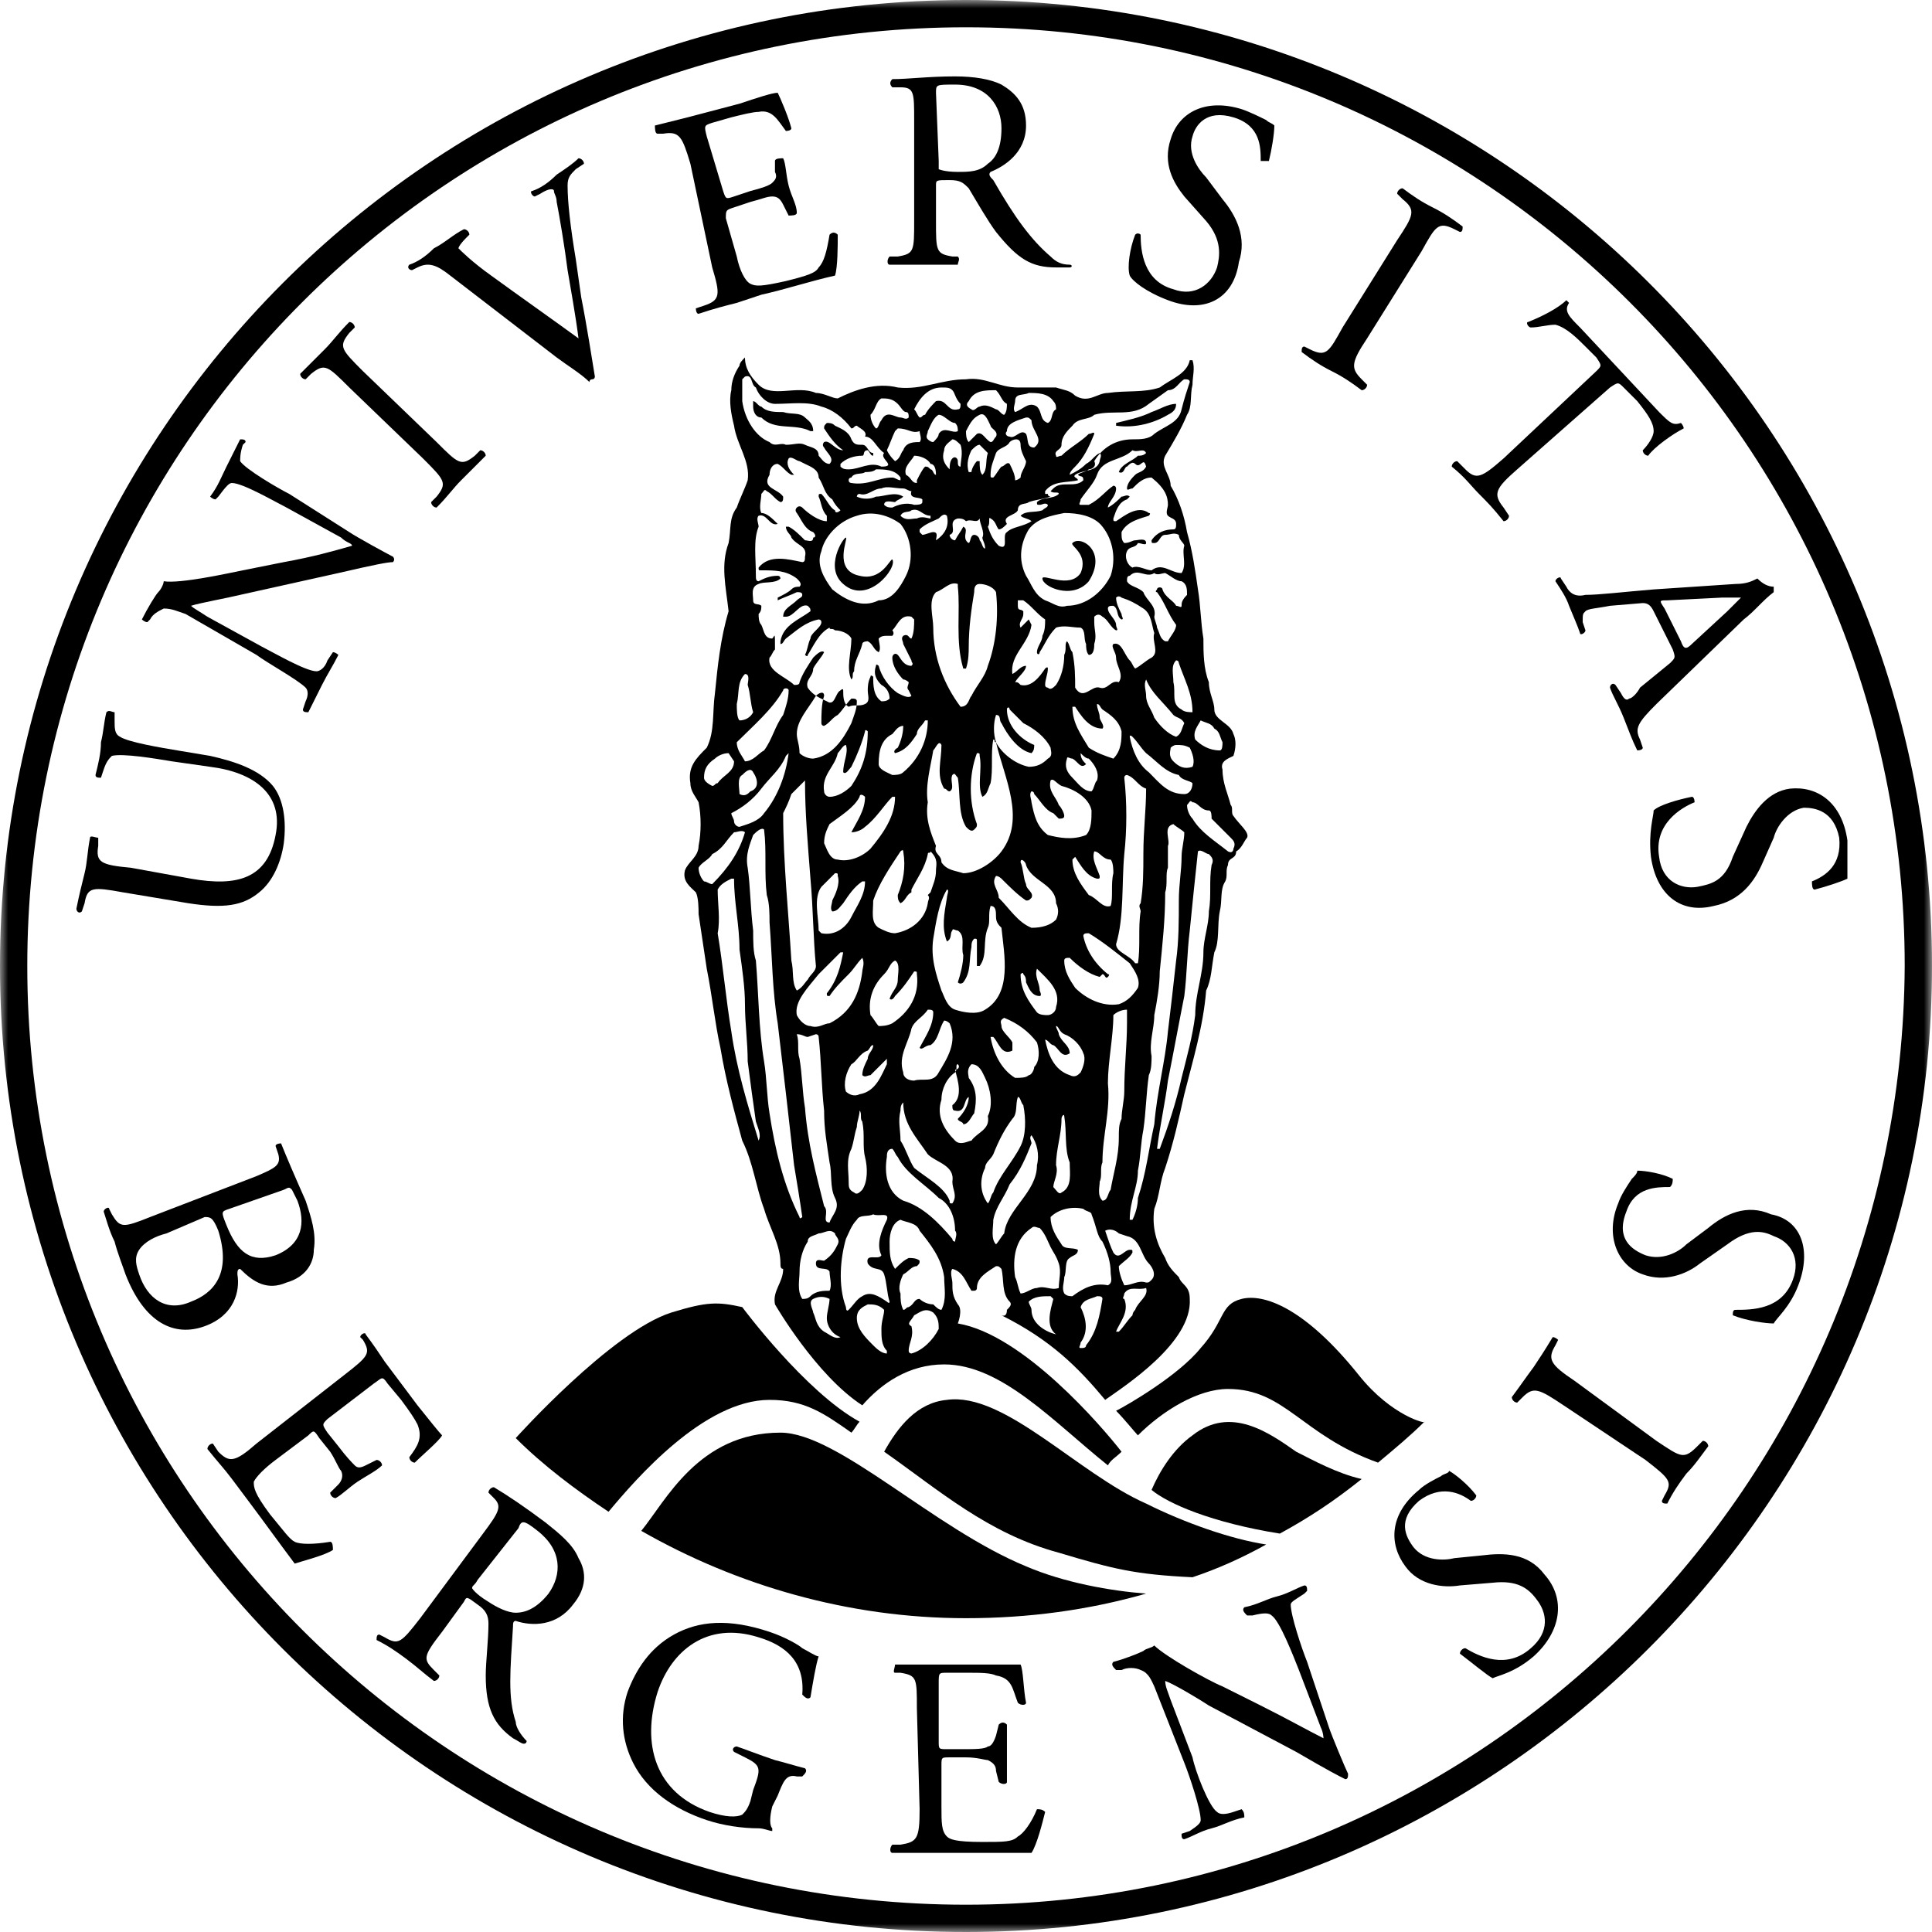
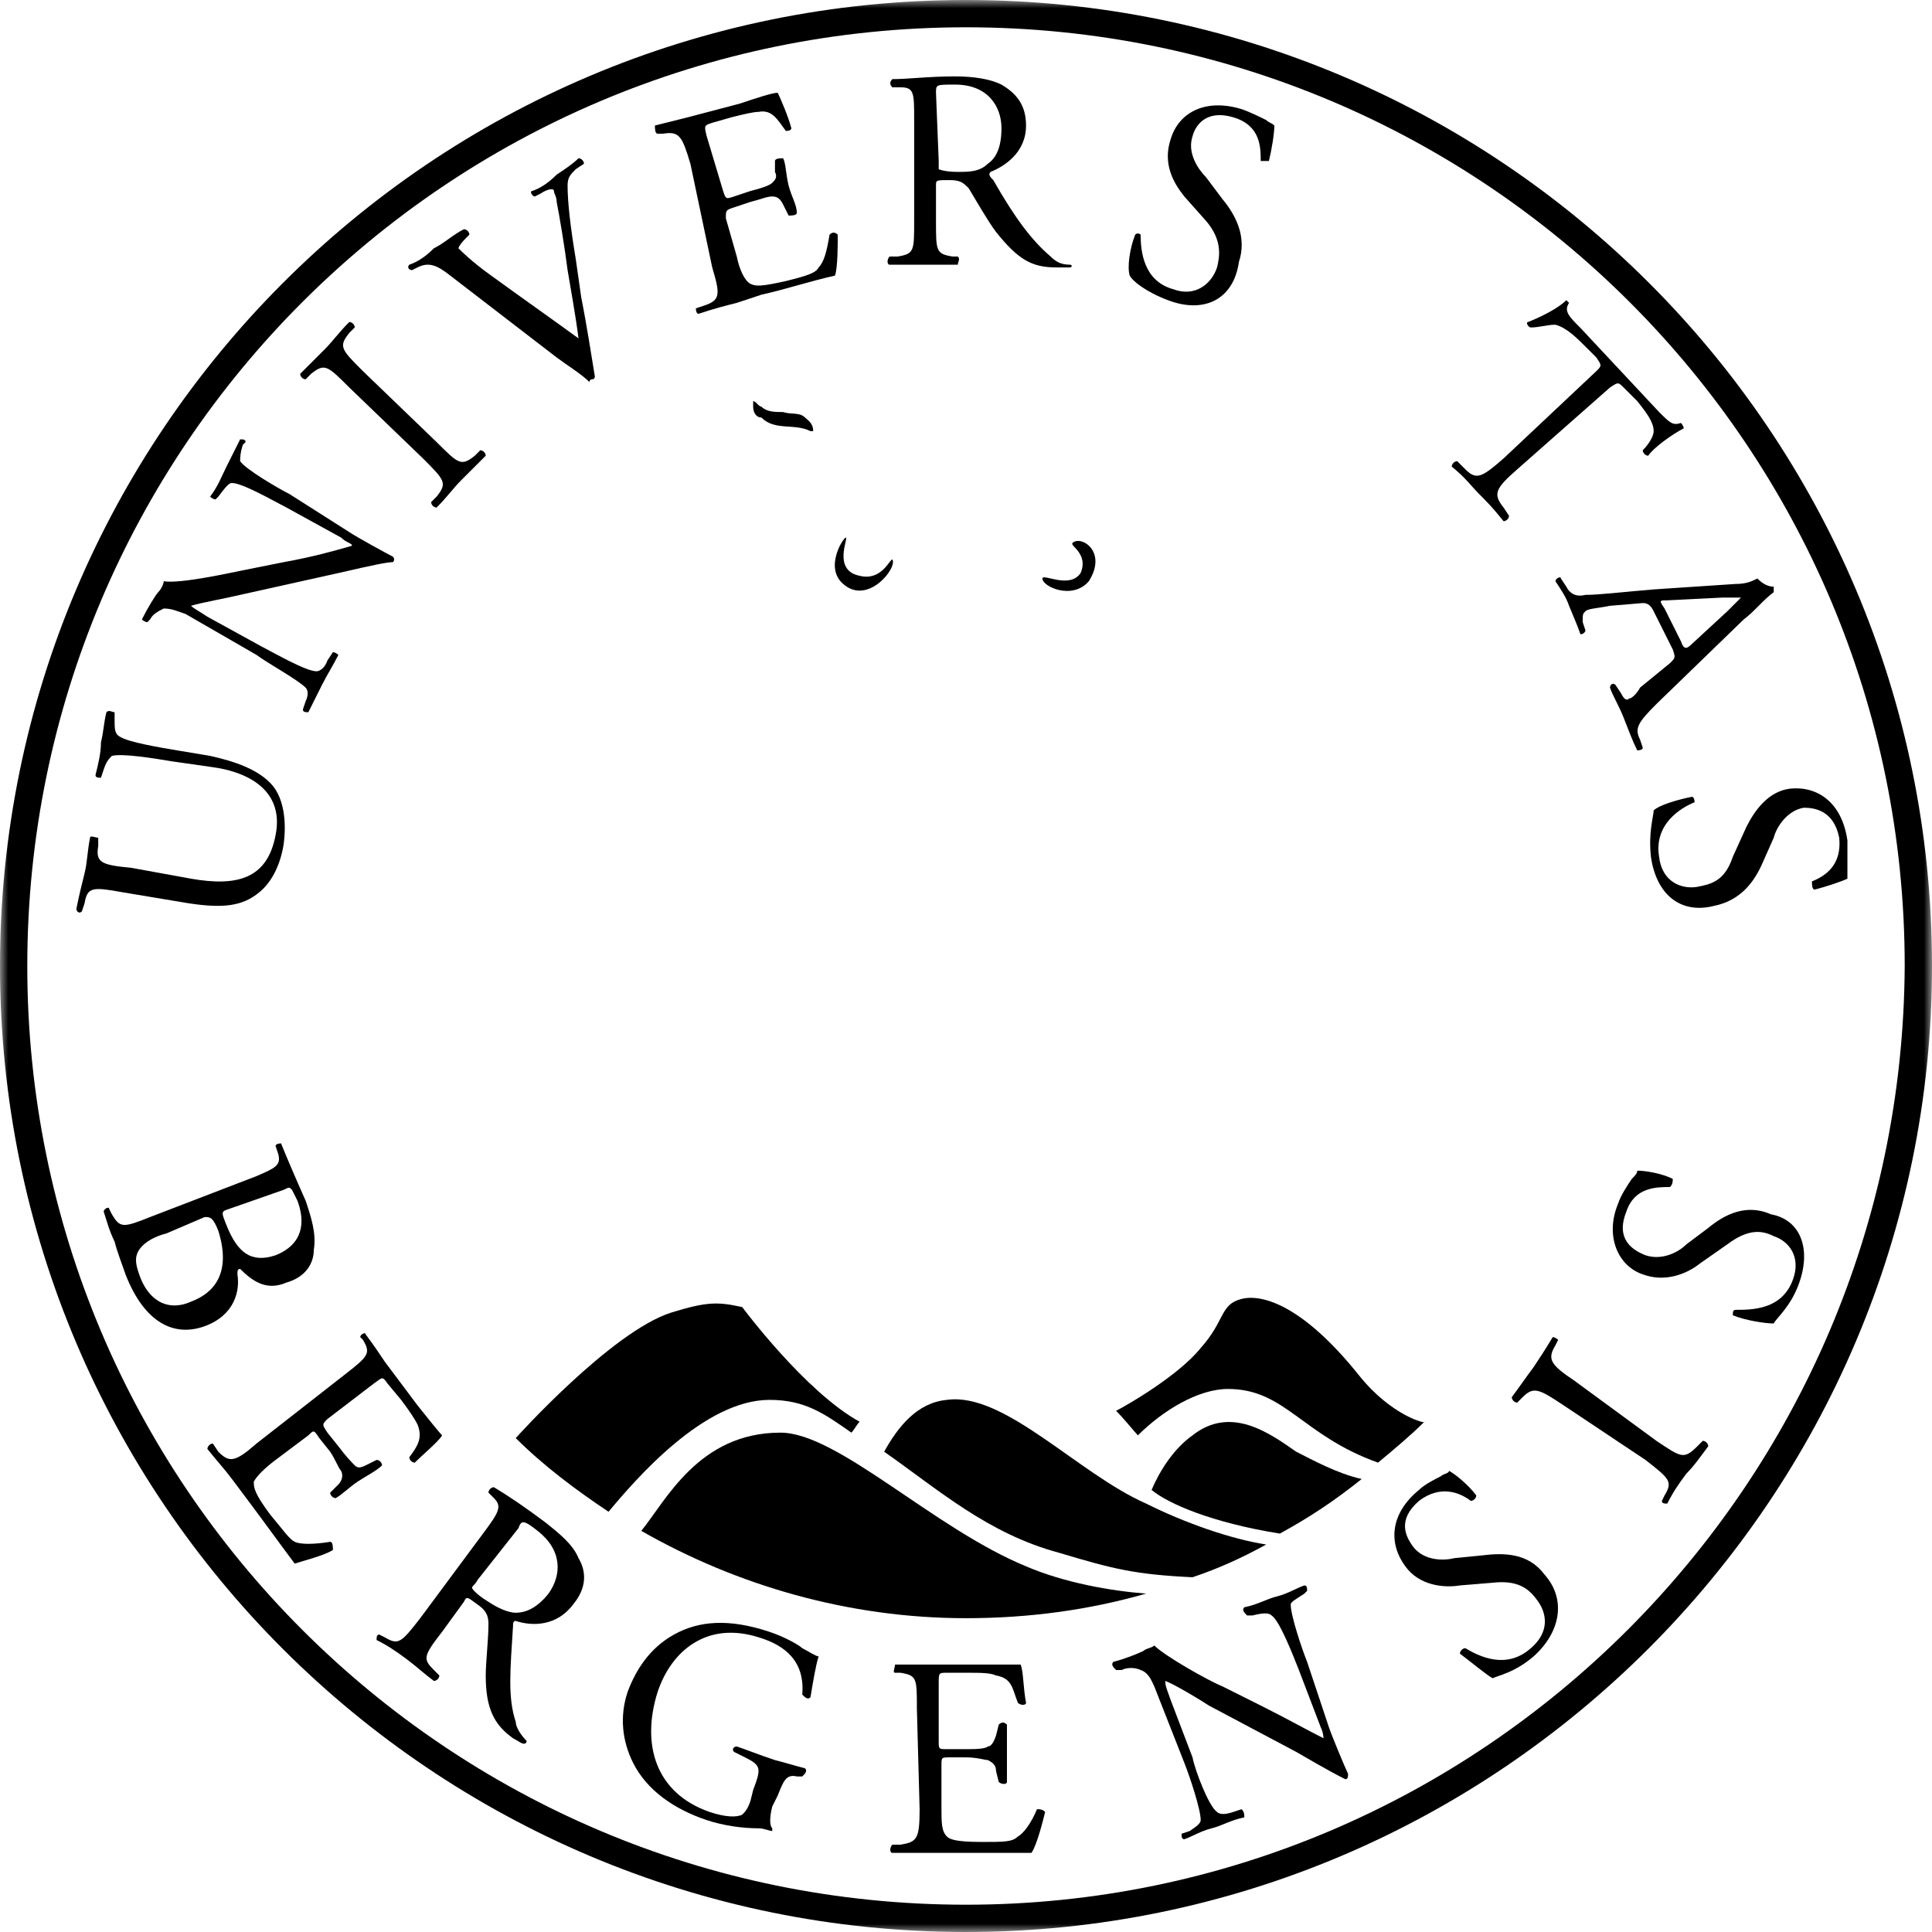
<svg xmlns="http://www.w3.org/2000/svg" xmlns:xlink="http://www.w3.org/1999/xlink" width="120px" height="120px" viewBox="0 0 120 120" version="1.1">
  <title>SOC_BERGEN</title>
  <defs>
    <polygon id="path-1" points="0 0 120 0 120 120 0 120" />
  </defs>
  <g id="Desktop" stroke="none" stroke-width="1" fill="none" fill-rule="evenodd">
    <g id="PARTNERS-LIVE" transform="translate(-804, -1965)">
      <g id="SOC_BERGEN" transform="translate(804, 1965)">
        <path d="M10.678,47.288 C9.661,47.118 7.627,46.779 6.949,46.949 C6.779,47.118 6.61,47.288 6.44,47.796 L6.271,48.305 C6.101,48.305 5.932,48.305 5.932,48.135 C6.101,47.457 6.271,46.779 6.271,46.101 C6.44,45.423 6.44,44.915 6.61,44.237 C6.779,44.067 6.949,44.237 7.118,44.237 L7.118,44.745 C7.118,45.254 7.118,45.593 7.457,45.762 C7.966,46.101 10,46.44 11.017,46.61 L13.051,46.949 C14.576,47.288 16.101,47.796 16.949,48.813 C17.627,49.66 17.796,51.016 17.627,52.372 C17.457,53.559 16.949,54.745 16.101,55.423 C15.084,56.271 13.898,56.44 11.695,56.101 L7.627,55.423 C5.762,55.084 5.423,55.084 5.254,56.101 L5.084,56.61 C4.915,56.779 4.745,56.61 4.745,56.44 C4.915,55.593 5.084,54.915 5.254,54.237 C5.423,53.559 5.423,52.881 5.593,52.033 C5.593,51.864 5.932,52.033 6.101,52.033 L6.101,52.542 C5.932,53.559 6.271,53.728 8.135,53.898 L11.864,54.576 C14.745,55.084 16.61,54.576 17.118,51.864 C17.627,49.321 15.762,47.966 13.051,47.627 L10.678,47.288 Z" id="Fill-1" fill="#000000" />
        <path d="M21.695,33.05 C22.203,33.389 24.067,34.406 24.406,34.576 C24.406,34.576 24.576,34.745 24.406,34.915 C24.067,34.915 23.22,35.084 21.017,35.593 L14.915,36.949 C14.237,37.118 12.373,37.457 11.864,37.627 C12.034,37.796 12.373,37.966 12.881,38.305 L16.271,40.169 C16.949,40.508 18.983,41.695 19.661,41.695 C19.83,41.695 20.169,41.525 20.339,41.017 L20.678,40.508 C20.847,40.508 21.017,40.678 21.017,40.678 C20.678,41.356 20.339,41.864 20,42.542 C19.661,43.22 19.491,43.559 19.152,44.237 C18.983,44.237 18.813,44.237 18.813,44.067 L18.983,43.559 C19.152,43.22 19.152,42.881 18.983,42.711 C18.474,42.203 16.61,41.186 15.932,40.678 L11.525,38.135 C11.017,37.966 10.678,37.796 10.169,37.796 C9.83,37.966 9.491,38.135 9.322,38.474 L9.152,38.644 C8.983,38.644 8.813,38.474 8.813,38.474 C9.152,37.796 9.661,36.949 9.83,36.779 C10,36.61 10.169,36.271 10.169,36.101 C11.186,36.271 14.237,35.593 15.084,35.423 L17.627,34.915 C19.491,34.576 20.678,34.237 21.864,33.898 C21.864,33.728 21.525,33.728 21.186,33.389 L17.796,31.525 C17.118,31.186 15.084,30 14.406,30 C14.237,30 14.067,30.169 13.559,30.847 L13.39,31.017 C13.22,31.017 13.051,30.847 13.051,30.847 C13.559,30.169 13.728,29.661 14.067,28.983 C14.406,28.305 14.576,27.966 14.915,27.288 C15.084,27.288 15.254,27.288 15.254,27.457 L15.084,27.627 C14.915,28.135 14.915,28.474 14.915,28.644 C15.254,29.152 17.288,30.339 17.966,30.678 L21.695,33.05 Z" id="Fill-3" fill="#000000" />
        <path d="M21.695,24.068 C20.339,22.712 20.169,22.542 19.322,23.22 L18.983,23.559 C18.813,23.559 18.644,23.39 18.644,23.22 L20.169,21.695 C20.678,21.186 21.017,20.678 21.695,20 C21.864,20 22.034,20.169 22.034,20.339 L21.695,20.678 C21.017,21.525 21.186,21.695 22.542,23.051 L27.118,27.458 C28.474,28.813 28.644,28.983 29.491,28.305 L29.83,27.966 C30,27.966 30.169,28.136 30.169,28.305 C29.491,28.983 29.152,29.322 28.644,29.83 C28.135,30.339 27.796,30.847 27.118,31.525 C26.949,31.525 26.779,31.356 26.779,31.186 L27.118,30.847 C27.796,30 27.627,29.83 26.271,28.474 L21.695,24.068 Z" id="Fill-5" fill="#000000" />
        <path d="M27.966,17.118 C27.119,16.44 26.61,16.271 25.932,16.61 L25.593,16.779 C25.424,16.779 25.254,16.61 25.424,16.44 C25.932,16.271 26.441,15.932 26.949,15.423 C27.627,15.084 28.136,14.576 28.814,14.237 C28.983,14.237 29.153,14.406 29.153,14.576 L28.983,14.745 C28.475,15.254 28.475,15.423 28.475,15.423 C28.644,15.593 29.322,16.271 30.509,17.118 C32.373,18.474 34.068,19.661 35.932,21.017 C35.763,19.661 35.424,17.796 35.254,16.779 C35.085,15.423 34.746,13.39 34.576,12.542 C34.576,12.203 34.407,12.034 34.407,11.864 C34.407,11.695 34.068,11.695 33.559,12.034 L33.22,12.203 C33.051,12.203 32.881,11.864 33.051,11.864 C33.559,11.695 34.068,11.356 34.576,10.847 C35.085,10.508 35.593,10.169 35.932,9.83 C36.102,9.83 36.271,10 36.271,10.169 L35.763,10.508 C35.424,10.847 35.254,11.017 35.254,11.525 C35.254,12.542 35.424,14.067 35.763,16.101 L36.102,18.474 C36.441,20.169 36.78,22.373 36.949,23.39 C36.949,23.39 36.949,23.559 36.78,23.559 C36.78,23.559 36.61,23.559 36.61,23.729 C36.102,23.22 35.254,22.712 34.576,22.203 L27.966,17.118 Z" id="Fill-7" fill="#000000" />
        <path d="M42.881,10.169 C42.373,8.474 42.203,8.135 41.186,8.305 L40.847,8.305 C40.678,8.305 40.678,7.966 40.678,7.796 C41.356,7.627 42.034,7.457 42.712,7.288 L45.932,6.44 C46.949,6.101 47.966,5.762 48.305,5.762 C48.474,6.101 48.983,7.288 49.152,7.966 C49.152,8.135 48.813,8.135 48.813,8.135 C48.305,7.457 47.966,6.779 47.118,6.949 C46.779,6.949 46.101,7.118 45.423,7.288 L44.237,7.627 C43.729,7.796 43.729,7.796 43.898,8.474 L44.915,11.864 C45.084,12.372 45.084,12.372 45.593,12.203 L46.61,11.864 C47.288,11.694 47.796,11.525 47.966,11.355 C48.135,11.186 48.305,11.016 48.135,10.677 L48.135,10 C48.135,9.83 48.474,9.83 48.644,9.83 C48.813,10.169 48.813,10.847 48.983,11.525 C49.152,12.203 49.491,12.711 49.491,13.22 C49.491,13.389 49.152,13.389 48.983,13.389 L48.644,12.711 C48.474,12.372 48.305,12.203 47.966,12.203 C47.627,12.203 47.288,12.372 46.61,12.542 L45.593,12.881 C45.084,13.05 45.084,13.05 45.084,13.559 L45.762,15.932 C45.932,16.779 46.271,17.457 46.61,17.627 C46.949,17.796 47.288,17.796 48.813,17.457 C50.169,17.118 50.678,16.949 50.847,16.61 C51.186,16.271 51.356,15.593 51.525,14.576 C51.695,14.406 51.864,14.406 52.034,14.576 C52.034,15.254 52.034,16.61 51.864,17.118 C50.339,17.457 48.813,17.966 47.288,18.305 L45.762,18.813 C45.084,18.983 44.407,19.152 43.39,19.491 C43.22,19.491 43.22,19.152 43.22,19.152 L43.729,18.983 C44.745,18.644 44.745,18.305 44.237,16.61 L42.881,10.169 Z" id="Fill-9" fill="#000000" />
        <path d="M58.305,9.999 L58.305,10.508 C58.305,10.508 58.644,10.677 59.491,10.677 C60.169,10.677 60.847,10.677 61.356,10.169 C61.864,9.83 62.203,9.152 62.203,7.965 C62.203,6.61 61.356,5.254 59.322,5.254 C58.136,5.254 58.136,5.254 58.136,5.762 L58.305,9.999 Z M56.78,7.457 C56.78,5.762 56.78,5.423 55.932,5.423 L55.424,5.423 C55.254,5.254 55.254,5.084 55.424,4.915 C56.441,4.915 57.627,4.745 59.322,4.745 C60.508,4.745 61.525,4.915 62.203,5.254 C63.051,5.762 63.729,6.44 63.729,7.796 C63.729,9.491 62.373,10.338 61.525,10.677 C61.356,10.847 61.525,11.016 61.695,11.186 C63.051,13.559 64.068,14.915 65.254,15.932 C65.593,16.271 65.932,16.44 66.441,16.44 C66.61,16.44 66.61,16.61 66.441,16.61 L65.593,16.61 C64.068,16.61 63.22,16.101 61.864,14.406 C61.356,13.728 60.678,12.542 60.169,11.694 C59.83,11.355 59.661,11.186 58.983,11.186 C58.136,11.186 58.136,11.186 58.136,11.525 L58.136,13.728 C58.136,15.593 58.136,15.762 59.152,15.932 L59.491,15.932 C59.661,16.101 59.491,16.271 59.491,16.44 L57.458,16.44 L55.254,16.44 C55.085,16.44 55.085,16.101 55.254,15.932 L55.763,15.932 C56.78,15.762 56.78,15.593 56.78,13.728 L56.78,7.457 Z" id="Fill-11" fill="#000000" />
        <path d="M72.542,18.644 C71.186,18.135 70.339,17.457 70.171,17.118 C70,16.61 70.171,15.423 70.508,14.576 C70.678,14.406 70.847,14.576 70.847,14.576 C70.847,15.593 71.018,17.457 72.881,17.966 C74.237,18.474 75.256,17.627 75.593,16.61 C75.762,15.932 75.932,14.915 74.915,13.728 L73.561,12.203 C72.881,11.355 72.203,10.169 72.713,8.644 C73.22,6.949 74.915,6.101 77.118,6.779 C77.627,6.949 78.305,7.288 78.646,7.457 C78.813,7.627 78.983,7.627 79.152,7.796 C79.152,8.305 78.983,9.322 78.813,10 L78.305,10 C78.305,9.152 78.305,7.796 76.61,7.288 C74.915,6.779 74.237,7.796 74.068,8.474 C73.729,9.491 74.408,10.508 74.915,11.016 L75.932,12.372 C76.779,13.389 77.457,14.745 76.951,16.271 C76.61,18.644 74.746,19.491 72.542,18.644" id="Fill-13" fill="#000000" />
-         <path d="M86.78,14.915 C87.797,13.39 87.967,13.051 87.119,12.373 L86.78,12.034 C86.78,11.864 86.95,11.695 87.119,11.695 C87.797,12.203 88.304,12.542 88.984,12.881 C89.661,13.22 90.17,13.559 90.846,14.068 C90.846,14.237 90.846,14.407 90.678,14.407 L90.339,14.237 C89.322,13.729 89.151,14.068 88.304,15.593 L84.914,21.017 C83.899,22.542 83.899,22.881 84.577,23.559 L84.914,23.898 C84.914,24.068 84.746,24.237 84.577,24.237 C83.899,23.729 83.39,23.39 82.712,23.051 C82.034,22.712 81.524,22.373 80.848,21.864 C80.848,21.695 80.848,21.525 81.017,21.525 L81.356,21.695 C82.372,22.203 82.543,21.864 83.39,20.339 L86.78,14.915 Z" id="Fill-15" fill="#000000" />
        <path d="M94.237,29.152 C92.881,30.339 92.713,30.678 93.389,31.525 L93.728,32.034 C93.728,32.203 93.56,32.373 93.389,32.373 C92.713,31.525 92.372,31.186 91.866,30.678 C91.357,30.169 91.018,29.661 90.171,28.983 C90.171,28.813 90.338,28.644 90.51,28.644 L91.018,29.152 C91.694,29.83 92.033,29.661 93.389,28.474 L99.152,23.051 C99.493,22.712 99.493,22.712 99.152,22.203 L98.474,21.525 C97.966,21.017 97.289,20.339 96.61,20.169 C96.103,20.169 95.594,20.339 95.084,20.339 C94.915,20.339 94.747,20 94.915,20 C95.762,19.661 96.779,19.152 97.289,18.644 L97.457,18.813 C97.118,19.322 97.457,19.661 98.137,20.339 L103.05,25.593 C103.73,26.271 103.898,26.441 104.406,26.271 C104.406,26.271 104.577,26.441 104.577,26.61 C103.898,26.949 102.711,27.797 102.374,28.305 C102.203,28.305 102.035,28.136 102.035,27.966 C102.374,27.627 102.711,27.119 102.711,26.78 C102.711,26.271 102.374,25.763 101.694,24.915 L100.847,24.068 C100.508,23.729 100.508,23.729 99.999,24.068 L94.237,29.152 Z" id="Fill-17" fill="#000000" />
        <path d="M103.559,37.288 C103.05,37.288 103.05,37.288 103.389,37.796 L104.406,39.83 C104.577,40.339 104.745,40.339 105.084,40 L107.288,37.966 C107.627,37.627 107.967,37.288 108.135,37.118 L106.949,37.118 L103.559,37.288 Z M103.73,41.186 C104.069,40.847 104.069,40.847 103.898,40.339 L102.711,37.966 C102.542,37.627 102.374,37.457 102.035,37.457 L99.999,37.627 C99.152,37.796 98.645,37.796 98.474,37.966 C98.305,38.135 98.305,38.135 98.305,38.644 L98.474,39.152 C98.474,39.322 98.137,39.491 98.137,39.322 C97.966,38.813 97.798,38.474 97.457,37.627 C97.289,37.118 96.95,36.61 96.61,36.101 C96.61,35.932 96.95,35.762 96.95,35.932 L97.289,36.44 C97.457,36.779 97.798,37.118 98.474,36.949 C99.321,36.949 100.679,36.779 102.711,36.61 L107.796,36.271 C108.474,36.271 108.815,36.101 109.154,35.932 C109.491,36.271 109.83,36.44 110.169,36.44 L110.169,36.779 C109.491,37.288 108.983,37.966 108.306,38.474 L102.883,43.728 C101.694,44.915 101.527,45.254 101.864,45.932 L102.035,46.44 C102.035,46.61 101.694,46.61 101.694,46.61 C101.355,45.932 101.188,45.423 100.847,44.576 C100.508,43.728 100.169,43.22 99.999,42.711 C99.999,42.542 100.169,42.372 100.34,42.542 L100.679,43.05 C100.847,43.389 101.016,43.559 101.188,43.389 C101.355,43.389 101.694,43.05 101.864,42.711 L103.73,41.186 Z" id="Fill-19" fill="#000000" />
        <path d="M102.543,53.22 C102.373,51.694 102.712,50.677 102.712,50.338 C103.051,49.999 104.237,49.66 105.085,49.491 C105.254,49.491 105.254,49.83 105.254,49.83 C104.407,50.169 102.712,51.186 103.051,53.22 C103.22,54.745 104.407,55.254 105.424,55.084 C106.271,54.915 107.119,54.745 107.627,53.22 L108.475,51.355 C108.983,50.338 109.831,49.152 111.187,48.983 C112.882,48.813 114.407,49.83 114.746,52.203 L114.746,53.898 L114.746,54.576 C114.407,54.745 113.39,55.084 112.712,55.254 C112.543,55.254 112.543,54.915 112.543,54.745 C113.39,54.406 114.407,53.728 114.237,52.033 C113.898,50.338 112.712,50.169 112.034,50.169 C111.017,50.338 110.339,51.355 110.17,52.033 L109.492,53.559 C108.983,54.745 108.136,55.932 106.441,56.271 C104.407,56.779 102.882,55.593 102.543,53.22" id="Fill-21" fill="#000000" />
        <path d="M14.237,75.085 C13.729,75.254 13.729,75.254 14.068,76.102 C14.746,77.797 15.593,78.475 17.118,77.966 C18.813,77.288 18.983,75.932 18.474,74.576 C18.305,74.237 18.135,73.899 18.135,73.899 C17.966,73.729 17.966,73.729 17.627,73.899 L14.237,75.085 Z M10.339,76.61 C9.661,76.78 8.983,77.119 8.644,77.627 C8.305,78.136 8.474,78.644 8.644,79.153 C9.152,80.678 10.339,81.526 11.864,80.848 C13.22,80.339 14.407,79.153 13.559,76.441 C13.22,75.593 13.051,75.593 12.712,75.593 L10.339,76.61 Z M15.932,73.051 C17.118,72.543 17.457,72.373 17.288,71.695 L17.118,71.187 C17.118,71.017 17.457,71.017 17.457,71.017 C17.796,71.865 18.305,73.051 18.983,74.576 C19.322,75.593 19.661,76.61 19.491,77.627 C19.491,78.475 18.983,79.322 17.796,79.661 C16.61,80.17 15.763,79.661 14.915,78.814 C14.746,78.814 14.746,78.983 14.746,79.153 C14.915,80.17 14.576,81.695 12.712,82.373 C10.847,83.051 8.983,82.204 7.796,79.153 C7.627,78.644 7.288,77.797 7.118,77.119 C6.78,76.441 6.61,75.763 6.441,75.254 C6.441,75.085 6.78,74.915 6.78,75.085 L6.949,75.424 C7.457,76.271 7.627,76.271 9.322,75.593 L15.932,73.051 Z" id="Fill-23" fill="#000000" />
        <path d="M21.356,85.423 C22.882,84.237 23.051,84.067 22.543,83.22 L22.373,83.05 C22.373,82.881 22.712,82.711 22.712,82.881 C23.221,83.559 23.56,84.067 23.899,84.576 L25.932,87.289 C26.61,88.137 27.288,88.984 27.458,89.152 C27.288,89.491 26.271,90.339 25.763,90.847 C25.593,90.847 25.424,90.679 25.424,90.508 C25.932,89.832 26.271,89.322 25.932,88.474 C25.763,88.137 25.424,87.627 24.915,86.949 L24.068,85.932 C23.729,85.423 23.729,85.593 23.221,85.932 L20.339,88.137 C20,88.474 20,88.474 20.339,88.984 L21.017,89.832 C21.526,90.508 21.865,90.847 22.034,91.017 C22.204,91.186 22.373,91.186 22.712,91.017 L23.39,90.679 C23.56,90.679 23.729,90.847 23.729,91.017 C23.39,91.356 22.712,91.694 22.204,92.033 C21.695,92.374 21.187,92.881 20.848,93.05 C20.678,93.05 20.509,92.881 20.509,92.711 L21.017,92.203 C21.187,92.033 21.356,91.694 21.187,91.356 C21.017,91.186 20.848,90.679 20.509,90.169 L19.831,89.322 C19.492,88.813 19.492,88.813 19.153,89.152 L17.119,90.679 C16.441,91.186 15.932,91.694 15.763,92.033 C15.763,92.374 15.763,92.711 16.78,94.069 C17.627,95.084 17.966,95.593 18.305,95.764 C18.644,95.932 19.492,95.932 20.509,95.764 C20.678,95.764 20.678,96.101 20.678,96.271 C20.17,96.611 18.814,96.949 18.305,97.118 C17.288,95.764 16.441,94.576 15.424,93.222 L14.407,91.864 C13.898,91.186 13.56,90.847 12.882,90 C12.882,89.832 13.051,89.661 13.221,89.661 L13.56,90.169 C14.237,90.847 14.576,90.847 15.932,89.661 L21.356,85.423 Z" id="Fill-25" fill="#000000" />
        <path d="M29.661,98.135 C29.492,98.474 29.322,98.474 29.322,98.644 C29.322,98.644 29.492,98.983 30.339,99.491 C30.848,99.83 31.525,100.169 32.034,100.169 C32.712,100.169 33.39,99.83 34.068,98.983 C34.915,97.796 34.915,96.271 33.39,95.084 C32.542,94.406 32.373,94.406 32.203,94.917 L29.661,98.135 Z M30,95.254 C31.017,93.898 31.186,93.559 30.678,93.05 L30.339,92.711 C30.339,92.542 30.509,92.374 30.678,92.374 C31.525,92.881 32.542,93.559 33.898,94.576 C34.746,95.254 35.593,95.932 35.932,96.779 C36.441,97.627 36.441,98.644 35.593,99.661 C34.576,101.017 33.051,101.017 32.034,100.678 C31.864,100.678 31.864,100.849 31.864,101.017 C31.695,103.728 31.525,105.423 32.034,106.949 C32.034,107.288 32.373,107.796 32.712,108.135 C32.712,108.135 32.712,108.305 32.542,108.305 C32.373,108.305 32.203,108.135 31.864,107.966 C30.678,107.118 30.17,106.101 30.17,104.067 C30.17,103.22 30.339,101.864 30.339,100.849 C30.339,100.339 30.17,100.001 29.661,99.661 C28.983,99.154 28.983,99.154 28.814,99.491 L27.458,101.356 C26.271,102.881 26.271,103.05 26.949,103.728 L27.288,104.067 C27.288,104.239 27.119,104.406 26.949,104.406 C26.271,103.898 25.932,103.559 25.254,103.05 C24.576,102.544 24.068,102.203 23.39,101.864 C23.39,101.696 23.39,101.525 23.559,101.525 L23.898,101.696 C24.746,102.203 24.915,102.034 26.102,100.508 L30,95.254 Z" id="Fill-27" fill="#000000" />
        <path d="M47.966,112.203 C47.796,112.881 47.796,113.389 47.966,113.56 L47.966,113.728 C47.796,113.728 47.457,113.56 47.118,113.56 C46.101,113.56 44.915,113.389 43.898,113.05 C41.864,112.374 40.169,111.186 39.322,109.491 C38.644,108.137 38.474,106.609 38.983,105.086 C39.491,103.728 40.339,102.372 41.864,101.525 C43.39,100.677 45.254,100.509 47.796,101.357 C48.813,101.696 49.661,102.204 49.83,102.372 C50.169,102.543 50.678,102.881 50.847,102.881 C50.678,103.391 50.508,104.406 50.339,105.423 C50.169,105.594 50,105.423 49.83,105.254 C50,103.22 48.813,102.204 47.118,101.696 C43.898,100.677 41.695,102.543 40.847,105.086 C39.83,108.304 40.678,111.355 44.068,112.542 C45.084,112.881 45.762,112.881 46.101,112.713 C46.271,112.542 46.44,112.374 46.61,111.865 L46.779,111.186 C47.288,109.831 47.288,109.66 46.271,109.152 L45.593,108.813 C45.423,108.643 45.593,108.476 45.762,108.476 C46.271,108.643 47.118,108.984 48.135,109.323 C48.813,109.491 49.322,109.66 50,109.831 C50.169,109.999 50,110.17 49.83,110.338 L49.491,110.338 C48.813,110.17 48.644,110.679 48.305,111.526 L47.966,112.203 Z" id="Fill-29" fill="#000000" />
        <path d="M56.949,106.102 C56.949,104.237 56.949,104.068 55.932,103.898 L55.593,103.898 C55.424,103.898 55.593,103.559 55.593,103.39 L57.627,103.39 L61.017,103.39 L63.39,103.39 C63.56,103.729 63.56,104.915 63.729,105.763 C63.729,105.932 63.39,105.932 63.221,105.763 C62.882,104.915 62.882,104.237 61.865,104.068 C61.526,103.898 60.848,103.898 60.17,103.898 L58.814,103.898 C58.305,103.898 58.305,103.898 58.305,104.576 L58.305,108.136 C58.305,108.644 58.305,108.644 58.814,108.644 L59.831,108.644 C60.509,108.644 61.187,108.644 61.356,108.475 C61.526,108.475 61.695,108.305 61.865,107.797 L62.034,107.119 C62.204,106.949 62.373,106.949 62.543,107.119 L62.543,108.983 L62.543,110.678 C62.543,110.847 62.204,110.847 62.034,110.678 L61.865,110 C61.865,109.661 61.695,109.491 61.356,109.322 C61.187,109.322 60.678,109.153 60,109.153 L58.983,109.153 C58.475,109.153 58.475,109.153 58.475,109.661 L58.475,112.203 C58.475,113.22 58.475,113.729 58.814,114.068 C58.983,114.237 59.322,114.407 61.017,114.407 C62.373,114.407 62.882,114.407 63.221,114.068 C63.56,113.898 64.068,113.22 64.407,112.373 C64.577,112.373 64.746,112.373 64.916,112.542 C64.746,113.22 64.407,114.576 64.068,115.085 L59.322,115.085 L57.797,115.085 L55.424,115.085 C55.254,115.085 55.254,114.746 55.424,114.576 L55.932,114.576 C56.949,114.407 57.119,114.237 57.119,112.373 L56.949,106.102 Z" id="Fill-31" fill="#000000" />
        <path d="M81.187,103.22 C80.848,102.372 80.169,100.339 80.169,99.661 C80.169,99.491 80.509,99.322 81.016,98.983 L81.187,98.813 C81.187,98.644 81.187,98.474 81.016,98.474 C80.509,98.644 80.001,98.983 79.321,99.154 C78.645,99.322 78.135,99.661 77.287,99.83 C77.119,100.001 77.287,100.169 77.458,100.339 L77.797,100.339 C78.474,100.169 78.814,100.169 78.982,100.339 C79.492,100.678 80.34,102.881 80.677,103.728 L82.035,107.288 C82.204,107.628 82.204,107.966 82.204,107.966 C81.187,107.457 80.001,106.781 78.306,105.934 L75.931,104.745 C75.084,104.406 72.374,102.881 71.694,102.203 C71.526,102.372 71.187,102.372 71.018,102.544 C70.679,102.711 69.831,103.05 69.152,103.22 C68.984,103.391 69.152,103.559 69.323,103.728 L69.66,103.728 C69.999,103.559 70.508,103.559 70.847,103.728 C71.355,103.898 71.526,104.406 71.694,104.745 L73.56,109.491 C73.897,110.339 74.577,112.373 74.577,113.05 C74.577,113.22 74.408,113.389 73.897,113.728 L73.389,113.898 C73.389,114.067 73.389,114.237 73.56,114.237 C74.069,114.067 74.577,113.728 75.255,113.561 C75.931,113.389 76.44,113.05 77.287,112.881 C77.287,112.713 77.287,112.542 77.119,112.373 L76.611,112.542 C76.102,112.713 75.763,112.713 75.592,112.542 C75.084,112.203 74.236,110 74.069,109.152 L72.713,105.593 C72.541,105.086 72.374,104.745 72.374,104.406 C72.882,104.576 74.577,105.593 75.084,105.934 L80.509,108.813 C82.543,110 83.219,110.339 83.558,110.508 C83.73,110.508 83.73,110.339 83.73,110.171 C83.558,109.83 82.711,107.796 82.543,107.288 L81.187,103.22 Z" id="Fill-33" fill="#000000" />
        <path d="M95.255,102.881 C94.068,103.899 93.051,104.067 92.712,104.238 C92.373,104.067 91.356,103.22 90.678,102.711 C90.678,102.543 90.846,102.372 91.017,102.372 C91.865,102.881 93.56,103.728 95.084,102.372 C96.272,101.357 96.102,100.169 95.424,99.321 C94.916,98.643 94.236,98.135 92.712,98.306 L90.678,98.474 C89.661,98.643 88.136,98.474 87.289,97.287 C86.272,95.931 86.272,94.069 88.136,92.542 C88.475,92.203 89.151,91.864 89.492,91.694 C89.661,91.526 89.999,91.526 89.999,91.355 C90.339,91.526 91.187,92.203 91.694,92.882 C91.694,93.05 91.526,93.221 91.356,93.221 C90.678,92.711 89.492,92.203 88.136,93.221 C86.78,94.406 87.289,95.425 87.797,96.101 C88.475,96.948 89.661,96.948 90.339,96.779 L92.034,96.611 C93.389,96.44 94.916,96.44 95.931,97.796 C97.289,99.321 96.95,101.357 95.255,102.881" id="Fill-35" fill="#000000" />
        <path d="M97.118,87.289 C95.595,86.27 95.254,86.102 94.576,86.779 L94.237,87.118 C94.068,87.118 93.9,86.95 93.9,86.779 C94.407,86.102 94.747,85.594 95.254,84.916 C95.595,84.407 95.932,83.899 96.442,83.051 C96.61,83.051 96.779,83.221 96.779,83.221 L96.61,83.56 C96.101,84.407 96.271,84.746 97.796,85.763 L102.881,89.492 C104.407,90.507 104.576,90.679 105.424,89.831 L105.764,89.492 C105.932,89.492 106.102,89.66 106.102,89.831 C105.593,90.507 105.254,91.016 104.746,91.526 C104.237,92.202 103.898,92.711 103.559,93.39 C103.39,93.39 103.222,93.39 103.222,93.221 L103.39,92.882 C103.898,92.034 103.729,91.863 102.203,90.679 L97.118,87.289 Z" id="Fill-37" fill="#000000" />
        <path d="M111.696,79.83 C111.186,81.186 110.338,81.864 110.17,82.203 C109.662,82.203 108.475,82.034 107.628,81.695 C107.628,81.525 107.628,81.356 107.796,81.356 C108.814,81.356 110.677,81.356 111.357,79.491 C111.865,78.135 111.186,77.119 110.17,76.78 C109.491,76.441 108.643,76.271 107.287,77.288 L105.592,78.474 C104.745,79.152 103.391,79.661 102.035,79.152 C100.508,78.644 99.66,76.78 100.508,74.746 C100.679,74.237 101.016,73.729 101.355,73.22 C101.526,73.051 101.696,72.881 101.696,72.712 C102.203,72.712 103.221,72.881 103.897,73.22 C103.897,73.39 103.897,73.559 103.73,73.729 C102.882,73.729 101.526,73.729 101.016,75.254 C100.34,76.949 101.355,77.627 102.203,77.966 C103.221,78.305 104.238,77.796 104.745,77.288 L106.101,76.271 C107.119,75.424 108.475,74.746 110.001,75.424 C111.865,75.763 112.543,77.627 111.696,79.83" id="Fill-39" fill="#000000" />
        <g id="Group-43">
          <mask id="mask-2" fill="white">
            <use xlink:href="#path-1" />
          </mask>
          <g id="Clip-42" />
          <path d="M60,118.305 C27.796,118.305 1.695,92.204 1.695,60 C1.695,27.797 27.796,1.695 60,1.695 C92.203,1.695 118.305,27.797 118.305,60 C118.136,92.204 92.034,118.305 60,118.305 M60,0 C26.78,0 -0,26.949 -0,60 C-0,93.221 26.949,120 60,120 C93.051,120 120,93.051 120,60 C120,26.78 93.051,0 60,0" id="Fill-41" fill="#000000" mask="url(#mask-2)" />
        </g>
        <path d="M74.068,89.152 C72.882,90 72.034,91.356 71.526,92.542 C72.543,93.39 75.255,94.576 79.492,95.254 C81.356,94.237 82.882,93.22 84.577,91.864 C83.051,91.525 81.524,90.678 80.509,90.169 C78.814,88.983 76.439,87.288 74.068,89.152" id="Fill-44" fill="#000000" />
        <path d="M46.102,81.186 C44.577,80.847 43.899,80.847 41.695,81.525 C37.966,82.711 32.034,89.322 32.034,89.322 C33.729,91.017 35.763,92.542 37.797,93.898 C39.492,91.864 43.729,86.949 47.797,86.949 C50,86.949 51.187,87.796 52.882,88.984 C53.051,88.813 53.221,88.474 53.39,88.305 C50,86.442 46.102,81.186 46.102,81.186" id="Fill-46" fill="#000000" />
        <path d="M58.814,86.949 C56.95,87.119 55.763,88.644 54.916,90.168 C58.306,92.543 61.356,95.253 65.763,96.441 C69.153,97.458 70.507,97.795 74.068,97.966 C75.592,97.458 77.119,96.78 78.645,95.932 C76.439,95.593 73.56,94.577 71.187,93.39 C66.95,91.526 62.373,86.441 58.814,86.949" id="Fill-48" fill="#000000" />
        <path d="M48.475,88.984 C43.39,88.984 41.356,93.221 39.831,95.085 C45.763,98.475 52.712,100.509 60,100.509 C63.899,100.509 67.627,100.001 71.187,98.982 C68.983,98.814 66.102,98.306 63.729,97.287 C57.966,94.916 52.034,88.984 48.475,88.984" id="Fill-50" fill="#000000" />
        <path d="M84.407,85.423 C81.017,81.186 78.474,80.339 77.118,80.678 C75.762,81.016 76.103,82.033 74.576,83.728 C73.22,85.423 70,87.289 69.323,87.627 C69.83,88.137 70.508,88.984 70.678,89.152 C72.203,87.627 74.408,86.271 76.271,86.271 C79.83,86.271 80.847,89.152 85.593,90.847 C86.61,90 87.627,89.152 88.474,88.305 C88.644,88.474 86.44,87.966 84.407,85.423" id="Fill-52" fill="#000000" />
-         <path d="M76.271,52.881 C75.424,52.203 74.576,51.695 74.068,50.847 C73.898,50.678 73.729,50.339 73.729,50 C73.898,49.83 73.898,49.661 74.068,49.83 C74.407,49.83 74.576,50.339 75.085,50.339 C75.254,50.339 75.254,50.678 75.254,50.847 C75.593,51.186 76.102,51.695 76.441,52.034 C76.61,52.203 76.78,52.373 76.61,52.712 C76.61,52.712 76.61,53.051 76.271,52.881 L76.271,52.881 Z M75.254,53.729 C75.085,54.746 75.254,55.593 75.085,56.61 C75.085,57.458 74.746,58.305 74.746,59.153 C74.746,60.508 74.237,61.695 74.237,63.051 C74.068,64.407 73.729,65.593 73.39,66.949 C73.051,68.475 72.542,70 72.034,71.356 L71.865,71.356 C72.034,70 72.373,68.475 72.542,67.119 C72.881,65.424 73.22,63.559 73.559,61.864 C73.729,60.508 73.729,59.153 73.898,57.797 C74.068,56.102 74.237,54.407 74.407,52.881 C74.576,52.712 74.915,53.051 75.085,53.051 C75.254,53.22 75.424,53.39 75.254,53.729 L75.254,53.729 Z M71.695,69.831 C71.356,71.356 71.187,72.881 70.678,74.407 C70.678,74.915 70.509,75.424 70.339,75.763 L70.17,75.763 C70.17,74.576 70.678,73.729 70.678,72.712 C70.848,71.864 70.848,71.017 71.017,70.17 C71.187,68.983 71.187,67.966 71.356,66.78 C71.526,66.441 71.526,65.932 71.526,65.593 C71.356,64.746 71.695,63.898 71.695,63.051 C71.865,62.203 72.034,61.186 72.034,60.339 C72.203,58.644 72.373,57.119 72.373,55.424 C72.542,54.915 72.373,54.237 72.542,53.898 L72.542,52.542 C72.712,52.203 72.203,51.356 72.881,51.186 C73.051,51.356 73.39,51.525 73.559,51.695 C73.559,52.203 73.39,52.712 73.39,53.22 C73.39,54.068 73.22,54.915 73.22,55.932 C73.22,57.119 73.22,58.475 73.051,59.661 C72.881,61.186 72.712,62.712 72.542,64.068 C72.373,65.932 71.865,67.797 71.695,69.831 L71.695,69.831 Z M47.797,69.153 C47.627,68.136 47.627,66.949 47.458,65.932 C47.119,63.898 47.119,61.695 46.949,59.661 C46.78,59.153 46.78,58.475 46.78,57.797 C46.61,56.441 46.61,55.085 46.441,53.898 C46.271,53.051 46.61,52.373 46.78,51.864 C46.949,51.695 47.288,51.356 47.458,51.525 C47.627,52.881 47.458,54.237 47.627,55.593 C47.797,56.102 47.797,56.78 47.797,57.288 C47.966,59.492 47.966,61.525 48.305,63.559 C48.644,66.441 48.983,69.322 49.322,72.373 C49.492,73.39 49.661,74.407 49.831,75.593 C49.831,75.593 49.661,75.763 49.661,75.593 C48.644,73.559 48.136,71.356 47.797,69.153 L47.797,69.153 Z M47.119,70.847 C46.441,68.644 45.763,66.441 45.424,64.068 C45.085,62.034 44.915,60 44.576,57.966 C44.746,57.119 44.576,56.102 44.576,55.254 C44.746,54.915 45.085,54.746 45.424,54.576 L45.593,54.576 C45.593,56.102 45.932,57.458 45.932,58.983 C46.102,60.169 46.271,61.356 46.271,62.373 C46.271,63.559 46.441,64.746 46.441,65.932 C46.61,67.288 46.78,68.475 46.949,69.661 C47.119,70.17 47.288,70.509 47.119,70.847 L47.119,70.847 Z M44.237,54.915 C44.068,54.915 43.898,54.746 43.729,54.746 C43.559,54.576 43.39,54.237 43.39,53.898 C43.559,53.559 44.068,53.39 44.237,53.051 C44.915,52.712 45.085,52.203 45.593,51.695 C45.763,51.695 46.102,51.525 46.271,51.695 C45.932,52.881 45.254,53.898 44.237,54.915 L44.237,54.915 Z M43.729,48.305 C43.729,47.797 43.898,47.458 44.407,47.119 C44.576,46.949 44.915,46.78 45.254,46.78 L45.593,47.288 C45.593,47.966 44.915,48.136 44.576,48.644 C44.407,48.644 44.407,48.814 44.237,48.814 C43.898,48.644 43.729,48.475 43.729,48.305 L43.729,48.305 Z M47.288,48.983 C47.797,48.305 48.475,47.797 48.814,46.949 L48.983,46.78 C48.814,48.136 48.305,49.491 47.458,50.508 C47.119,51.017 46.441,51.186 45.932,51.356 C45.763,51.356 45.593,51.186 45.593,51.017 C45.593,50.847 45.424,50.678 45.424,50.508 C46.102,50.169 46.78,49.661 47.288,48.983 L47.288,48.983 Z M46.61,49.153 C46.441,49.322 46.271,49.491 45.932,49.322 C45.932,48.983 45.763,48.305 46.102,48.136 C46.271,47.966 46.61,47.627 46.78,47.966 C47.119,48.475 47.119,48.983 46.61,49.153 L46.61,49.153 Z M48.644,42.881 C48.644,42.712 48.983,42.712 48.983,42.881 C48.983,43.39 48.814,43.898 48.644,44.407 C48.136,45.085 47.966,45.932 47.458,46.61 C47.119,46.78 46.78,47.288 46.271,47.288 C46.102,46.949 45.763,46.61 45.763,46.102 C46.78,45.085 47.966,44.068 48.644,42.881 L48.644,42.881 Z M45.763,43.729 C45.932,43.051 45.763,42.373 46.271,41.864 C46.61,41.864 46.441,42.373 46.441,42.542 C46.61,43.051 46.61,43.729 46.78,44.237 C46.61,44.576 46.271,44.746 45.932,44.746 C45.763,44.576 45.763,44.068 45.763,43.729 L45.763,43.729 Z M46.102,24.915 L46.102,23.559 L46.271,23.39 C46.78,23.22 46.61,23.898 46.949,24.068 C47.119,24.576 47.627,25.085 48.136,25.085 C49.153,25.085 50.17,24.915 51.017,25.254 C51.695,25.424 52.373,25.932 52.881,26.61 C53.051,26.61 53.051,26.441 53.22,26.441 C53.39,26.61 53.898,26.78 53.729,27.119 C54.237,27.119 54.407,27.797 54.915,28.136 C54.576,28.474 55.763,28.983 54.746,28.983 C54.068,28.644 53.39,29.152 52.712,29.152 C52.542,29.152 52.373,29.152 52.203,28.983 L52.203,28.813 C52.542,28.474 53.051,28.305 53.559,28.305 C53.729,28.305 53.559,27.966 53.898,27.966 C54.068,28.136 54.068,28.305 54.237,28.305 L54.237,28.136 C53.898,28.136 53.898,27.627 53.559,27.627 C53.22,27.627 53.051,27.627 52.881,27.288 C52.712,26.78 52.203,26.61 51.864,26.441 C51.695,26.271 51.525,26.271 51.356,26.271 C51.187,26.441 51.187,26.441 51.187,26.61 C51.525,27.119 51.864,27.627 52.373,27.966 C51.864,27.966 51.525,27.288 51.187,27.458 C51.187,27.458 51.017,27.627 51.187,27.797 C51.356,28.136 51.864,28.474 51.525,28.813 C51.187,28.813 51.017,28.474 50.848,28.305 C50.848,27.797 50.339,27.797 50,27.627 C49.661,27.458 49.322,27.627 48.814,27.627 C48.475,27.458 48.136,27.797 47.797,27.458 C46.949,27.119 46.271,26.102 46.102,24.915 L46.102,24.915 Z M54.746,24.746 C55.085,24.746 55.424,24.746 55.763,25.085 C55.932,25.254 56.102,25.593 56.271,25.593 C56.441,25.593 56.441,25.763 56.441,25.932 C56.271,26.102 56.102,25.932 55.932,25.932 C55.593,25.932 55.085,25.424 54.746,26.102 C54.576,26.271 54.576,26.61 54.407,26.61 C54.237,26.441 54.068,26.102 54.068,25.763 C54.407,25.424 54.407,24.915 54.746,24.746 L54.746,24.746 Z M57.119,26.78 C57.119,26.949 57.288,27.288 57.119,27.458 C56.78,27.458 56.271,27.458 56.102,27.966 C55.932,28.136 55.932,28.474 55.593,28.644 C55.424,28.474 55.254,28.305 55.085,27.966 C55.254,27.627 55.424,27.119 55.593,26.78 L55.763,26.61 C56.441,26.61 56.61,26.949 57.119,26.78 L57.119,26.78 Z M58.475,24.068 C58.814,24.068 58.983,24.068 59.153,24.237 C59.322,24.407 59.322,24.746 59.661,25.085 C59.661,25.254 59.661,25.424 59.492,25.424 C58.814,25.593 58.814,24.746 58.136,24.915 C57.966,25.085 57.627,25.424 57.458,25.763 C57.288,25.763 57.288,25.932 57.119,25.932 C56.949,25.763 56.949,25.593 56.78,25.424 C57.119,24.746 57.627,24.068 58.475,24.068 L58.475,24.068 Z M58.305,26.949 C58.305,27.119 58.136,27.288 57.966,27.458 C57.797,27.458 57.627,27.288 57.627,27.288 C57.458,27.119 57.627,26.949 57.627,26.78 C57.797,26.441 57.966,25.932 58.305,25.763 C58.644,25.763 58.983,26.271 59.322,26.271 C59.492,26.441 59.492,26.61 59.492,26.78 C59.153,26.949 58.644,26.441 58.305,26.949 L58.305,26.949 Z M59.661,28.983 C59.492,28.983 59.492,28.813 59.492,28.644 C59.492,28.474 59.322,28.305 59.153,28.474 C58.983,28.644 58.983,28.983 58.983,29.152 C58.644,28.813 58.475,28.474 58.644,27.966 C58.644,27.627 58.983,27.458 59.153,27.288 C59.322,27.288 59.492,27.458 59.661,27.627 C59.831,28.136 59.661,28.644 59.661,28.983 L59.661,28.983 Z M60,32.373 C60.339,32.203 60.678,32.542 60.848,32.203 C60.848,32.542 61.187,33.051 61.017,33.39 C61.017,33.559 61.187,33.729 61.187,34.068 C61.017,34.068 61.017,33.729 60.848,33.559 C60.848,33.39 60.678,33.22 60.509,33.22 C60.17,33.22 60.339,34.068 60,33.559 C59.831,33.22 60.17,32.881 59.831,32.712 C59.661,33.051 59.492,33.22 59.322,33.559 C59.153,33.559 58.983,33.39 58.983,33.22 C59.492,33.051 58.814,32.373 59.492,32.203 C59.661,32.203 59.831,32.203 60,32.373 L60,32.373 Z M60.848,25.763 C61.187,25.593 61.356,26.102 61.526,26.441 C61.526,26.61 62.034,26.78 61.864,27.119 C61.695,27.288 61.695,27.458 61.526,27.458 C61.187,27.288 61.017,26.78 60.678,26.949 C60.509,27.119 60.339,27.288 60.17,27.458 C60,27.288 60,26.949 60,26.78 C60.339,26.102 60.509,25.932 60.848,25.763 L60.848,25.763 Z M60.17,24.915 C60.509,24.237 61.187,24.237 61.864,24.237 C62.203,24.576 62.203,24.915 62.542,25.085 C62.542,25.254 62.542,25.593 62.373,25.763 C62.203,25.763 62.034,25.424 61.864,25.424 C61.526,25.254 61.187,25.085 60.848,25.254 C60.678,25.254 60.509,25.593 60.339,25.424 C60,25.254 60,25.085 60.17,24.915 L60.17,24.915 Z M63.729,25.932 C63.898,25.932 63.898,25.932 64.068,26.102 C64.068,26.78 64.915,27.288 64.237,27.797 C63.729,27.797 63.898,27.288 63.729,26.949 C63.39,26.61 63.051,27.288 62.712,27.119 C62.542,27.119 62.373,26.949 62.542,26.78 C62.542,26.271 63.22,26.102 63.729,25.932 L63.729,25.932 Z M63.051,24.915 C63.051,24.407 63.559,24.576 63.898,24.407 C64.407,24.407 65.085,24.407 65.424,24.915 C65.593,25.085 65.593,25.254 65.593,25.424 C65.254,25.593 65.424,26.102 65.085,26.271 C64.576,26.102 64.746,25.593 64.407,25.254 C63.898,24.915 63.559,25.424 63.051,25.593 C62.881,25.424 63.051,25.085 63.051,24.915 L63.051,24.915 Z M62.712,28.813 C62.542,28.644 62.373,28.983 62.203,28.983 C62.034,29.152 61.864,29.491 61.695,29.661 C61.526,29.661 61.526,29.661 61.526,29.491 C61.526,28.983 61.695,28.644 61.864,28.136 C62.034,27.797 62.542,27.797 62.712,27.458 C62.881,27.288 63.39,27.119 63.39,27.627 C63.39,27.966 63.559,28.305 63.729,28.644 C63.729,28.983 63.39,29.322 63.39,29.661 C63.39,29.661 63.22,29.83 63.051,29.83 C63.051,29.491 62.881,29.152 62.712,28.813 L62.712,28.813 Z M61.017,29.491 C60.848,29.322 60.848,28.983 60.848,28.644 L60.678,28.644 C60.509,28.813 60.339,29.152 60.339,29.322 L60.17,29.322 C60,28.813 60.17,28.305 60.339,27.966 C60.509,27.797 60.678,27.627 60.848,27.627 C61.017,27.797 61.187,27.966 61.356,28.136 C61.187,28.644 61.356,29.152 61.017,29.491 L61.017,29.491 Z M66.61,26.441 C66.949,25.932 67.627,26.102 67.966,25.763 C69.153,25.424 70.339,25.932 71.356,25.085 L72.542,24.237 C73.051,24.237 73.22,23.729 73.559,23.559 C73.729,23.559 73.898,23.559 73.898,23.729 C73.729,24.237 73.559,24.746 73.39,25.424 C73.22,26.271 72.373,26.441 71.695,26.949 C71.356,27.288 70.848,27.288 70.339,27.288 C69.322,27.288 68.475,27.797 67.966,28.644 C68.136,28.983 67.797,29.152 67.627,29.152 C67.458,29.322 67.119,29.322 66.949,29.491 C67.119,29.661 67.288,29.491 67.288,29.83 C66.78,30.339 65.932,29.83 65.424,30.339 L65.254,30.508 C65.424,30.678 65.763,30.508 65.763,30.678 C65.424,31.017 64.746,30.847 64.407,31.186 C64.407,31.356 64.407,31.356 64.576,31.356 C64.746,31.356 64.915,31.186 65.085,31.356 C65.085,31.525 64.915,31.525 64.746,31.695 C64.237,31.864 63.729,31.695 63.39,32.034 C63.559,32.203 63.898,32.203 64.068,32.373 C63.559,32.712 62.881,32.712 62.542,33.051 C62.203,33.22 62.712,34.237 62.034,33.898 C61.695,33.559 61.526,33.22 61.356,32.712 C61.526,32.542 61.356,32.034 61.526,32.203 C61.864,32.373 61.864,32.712 62.034,32.881 C62.203,32.881 62.373,32.712 62.542,32.542 C62.203,32.034 63.051,32.034 63.22,31.695 C63.22,31.186 63.729,31.356 63.898,31.186 C64.407,31.017 64.746,31.017 65.254,30.847 C65.254,30.847 65.085,30.847 65.085,30.678 L64.915,30.678 L64.915,30.508 C65.424,29.83 66.271,30 66.949,29.83 C66.949,29.661 66.61,29.661 66.78,29.491 C67.288,29.152 68.136,29.322 68.305,28.644 C68.305,28.474 68.475,28.305 68.305,28.136 C67.966,28.305 67.797,28.644 67.458,28.813 C67.119,29.152 66.78,29.322 66.441,29.491 C66.441,29.322 66.61,29.152 66.78,28.983 C67.288,28.474 67.627,27.797 67.966,26.949 C67.966,26.78 67.797,26.949 67.627,26.949 C67.119,27.458 66.441,27.797 65.932,28.305 C65.763,28.305 65.593,28.474 65.593,28.305 C65.424,27.966 65.932,27.966 65.932,27.627 C65.932,27.119 66.271,26.78 66.61,26.441 L66.61,26.441 Z M72.542,31.356 C72.542,31.525 72.373,31.864 72.542,32.034 C72.712,32.203 73.051,32.203 73.051,32.542 C73.051,32.712 73.051,32.881 72.881,32.881 C72.373,32.881 71.865,33.051 71.526,33.559 C71.526,33.729 71.526,33.729 71.695,33.729 C72.034,33.729 72.034,33.22 72.373,33.22 C72.712,33.22 72.881,33.051 73.22,33.22 C73.22,33.559 73.559,33.729 73.559,33.898 C73.39,34.407 73.729,35.085 73.39,35.593 C72.712,35.593 72.203,34.915 71.526,35.424 C71.187,35.424 70.678,35.085 70.339,35.254 C70,35.085 69.831,34.576 70,34.237 C70.17,33.898 70.509,34.068 70.678,33.729 C70.848,33.729 71.187,33.898 71.187,33.729 C71.187,33.39 70.678,33.559 70.509,33.559 C70.339,33.559 70.17,33.729 69.831,33.729 C69.661,33.559 69.661,33.39 69.661,33.051 C70,32.373 70.848,32.203 71.356,32.034 C71.356,32.034 71.526,31.864 71.356,31.864 C70.678,31.356 69.831,32.034 69.322,32.373 C69.153,32.373 69.153,32.373 69.153,32.203 C69.322,31.695 69.492,31.186 70,31.017 L70.17,30.847 C70,30.678 69.831,30.847 69.661,30.847 C69.492,31.017 69.153,31.356 68.814,31.525 C68.814,31.186 69.322,30.847 69.322,30.339 C69.322,30.339 69.322,30.169 69.153,30.169 C68.644,30.508 68.305,31.017 67.627,31.356 L67.119,31.356 C66.949,31.356 67.119,31.186 67.119,31.017 C67.458,30.508 67.966,30 68.136,29.491 C68.475,28.474 69.661,28.644 70.339,27.966 C70.678,28.136 71.017,27.797 71.187,28.136 C71.017,28.305 70.848,28.305 70.678,28.305 C70.339,28.644 69.661,28.813 69.492,29.322 C69.831,29.491 69.831,28.983 70,28.983 C70.17,28.813 70.339,28.644 70.509,28.813 C70.848,29.152 71.017,28.305 71.187,28.983 C71.017,29.322 70.678,29.322 70.509,29.491 C70.339,29.661 70,30 70,30.339 C70,30.508 70.17,30.339 70.339,30.339 C70.678,30 71.017,29.661 71.526,29.661 C72.373,30.339 72.542,30.847 72.542,31.356 L72.542,31.356 Z M73.39,37.627 C73.39,37.797 73.22,37.627 73.051,37.627 C72.881,37.288 72.373,37.119 72.203,36.61 C72.203,36.441 71.865,36.441 71.865,36.61 C71.865,36.61 71.695,36.78 71.865,36.78 C72.373,37.458 72.542,38.136 73.051,38.813 C73.051,39.152 72.712,39.491 72.542,39.83 L72.373,39.83 C72.034,39.661 72.034,39.322 71.865,38.983 C71.865,38.813 71.695,38.475 71.695,38.305 C71.865,37.627 71.187,37.288 71.017,36.78 C70.678,36.441 70.17,36.441 70,36.102 C70,35.932 70,35.763 70.17,35.763 C70.678,35.254 71.187,35.932 71.695,35.593 C71.865,35.763 72.203,35.593 72.373,35.593 C72.712,35.763 73.051,36.102 73.39,36.102 C73.729,36.271 73.729,36.61 73.729,36.949 C73.39,37.288 73.39,37.458 73.39,37.627 L73.39,37.627 Z M74.068,44.237 C73.898,44.237 73.559,44.237 73.39,44.068 C72.712,43.729 73.051,43.051 72.881,42.373 C72.881,41.864 72.712,41.356 73.051,41.017 C73.22,41.017 73.22,41.186 73.22,41.186 C73.559,42.203 74.068,43.051 74.068,44.237 L74.068,44.237 Z M70.17,45.763 C70.17,45.593 70.339,45.763 70.339,45.763 C70.678,46.102 70.848,46.441 71.187,46.78 C71.865,47.288 72.373,47.966 73.22,48.136 C73.39,48.475 73.898,48.475 74.068,48.644 C74.068,48.983 73.898,49.322 73.559,49.322 C72.542,49.322 72.034,48.644 71.356,47.966 C70.678,47.458 70.339,46.61 70.17,45.763 L70.17,45.763 Z M69.492,62.373 C68.475,62.542 67.458,62.034 66.78,61.356 C66.441,60.847 66.102,60.339 66.102,59.661 C66.102,59.492 66.271,59.492 66.441,59.492 C66.949,60 67.627,60.508 68.305,60.678 L68.475,60.508 C68.644,60.508 68.644,60.847 68.814,60.678 C68.814,60.678 68.983,60.508 68.814,60.508 C67.966,59.831 67.458,58.983 67.288,58.136 C67.288,57.966 67.458,57.966 67.627,57.966 C68.475,58.475 69.322,59.153 70.17,59.831 C70.509,60.339 70.848,60.847 70.678,61.356 C70.339,61.864 70,62.203 69.492,62.373 L69.492,62.373 Z M71.526,79.492 C71.356,79.661 71.356,79.661 71.187,79.661 C70.678,79.492 70.339,79.831 69.831,79.831 C69.661,79.492 69.492,78.983 69.492,78.644 C69.831,78.305 70.17,78.136 70.339,77.797 C70.339,77.627 70.339,77.627 70.17,77.627 C69.831,77.627 69.492,78.305 69.153,77.797 C68.983,77.458 68.814,76.949 68.644,76.441 C68.983,76.271 69.322,76.441 69.492,76.61 L70,76.78 C70.848,76.949 70.848,77.966 71.356,78.475 C71.526,78.644 71.865,79.153 71.526,79.492 L71.526,79.492 Z M69.831,80.678 C69.661,80.678 69.831,80.509 69.831,80.339 C70.17,79.831 70.678,80.17 71.187,80 C71.356,80.509 70.678,80.848 70.509,81.356 C70.339,81.525 70.339,81.695 70.339,81.695 C70,82.034 69.831,82.373 69.492,82.712 L69.322,82.712 C69.492,82.203 70.17,81.525 69.831,80.678 L69.831,80.678 Z M53.898,81.017 C54.237,81.017 54.576,81.017 54.915,81.356 C54.915,81.695 54.746,82.034 54.746,82.542 C54.746,83.051 54.746,83.559 55.085,83.898 L55.085,84.068 C54.746,84.068 54.407,83.729 54.237,83.559 C53.729,83.051 53.22,82.542 53.22,81.864 C53.22,81.356 53.559,81.187 53.898,81.017 L53.898,81.017 Z M50.509,80.678 C50.848,80.509 51.187,80.509 51.525,80.678 C51.525,81.017 51.356,81.525 51.356,81.864 C51.356,82.373 51.695,82.881 52.203,83.051 C51.864,83.22 51.525,82.881 51.187,82.712 C50.678,82.373 50.678,81.864 50.509,81.525 C50.509,81.356 50.17,80.848 50.509,80.678 L50.509,80.678 Z M49.661,78.983 C49.661,78.305 49.831,77.627 50.17,77.119 C50.17,76.78 50.509,76.78 50.848,76.61 C51.187,76.61 51.525,76.271 51.864,76.61 C51.864,76.78 52.203,76.949 52.034,77.288 C51.864,77.627 51.695,77.966 51.187,78.305 C51.017,78.305 50.678,78.136 50.678,78.475 C50.678,78.983 51.356,78.644 51.525,78.983 C51.525,79.322 51.695,79.831 51.525,80.17 C51.187,80.17 50.678,80.17 50.339,80.509 C50.17,80.678 50,80.678 49.831,80.678 C49.492,80.17 49.661,79.492 49.661,78.983 L49.661,78.983 Z M50.17,64.407 L50.678,64.237 C50.678,64.237 50.848,64.237 50.848,64.407 C51.017,65.932 51.017,67.458 51.187,68.983 C51.187,70.17 51.356,71.017 51.525,72.203 C51.695,72.881 51.525,73.729 51.864,74.407 C52.203,75.085 51.695,75.424 51.525,75.932 C51.017,75.932 51.525,75.254 51.187,74.915 C50.678,72.881 50.17,71.017 50,68.814 C49.831,67.797 49.831,66.78 49.661,65.763 C49.492,65.254 49.661,64.746 49.492,64.237 C49.831,64.237 50,64.407 50.17,64.407 L50.17,64.407 Z M50.848,60.508 L50.848,60.508 C51.356,60 51.864,59.492 52.203,59.153 L52.373,59.153 C52.203,60 52.034,60.847 51.356,61.695 C51.356,61.864 51.356,61.864 51.525,61.864 C51.864,61.356 52.203,61.017 52.712,60.508 C53.051,60.169 53.22,59.831 53.559,59.492 C53.729,59.831 53.559,60.169 53.559,60.339 C53.39,61.695 52.881,62.881 51.525,63.559 C51.187,63.559 50.848,63.898 50.339,63.729 C50,63.729 49.661,63.39 49.492,63.051 C49.322,62.203 50.17,61.356 50.848,60.508 L50.848,60.508 Z M50,48.475 C50,48.475 50,48.644 50,48.475 C50,50.508 50.17,52.373 50.339,54.576 C50.509,56.441 50.509,58.305 50.678,60 C50.678,60.339 50.339,60.508 50.17,60.847 C50,61.017 49.831,61.356 49.492,61.525 C49.153,61.017 49.322,60.339 49.153,59.661 C48.983,56.78 48.644,53.559 48.644,50.508 C48.814,50.169 48.983,49.83 49.153,49.322 L50,48.475 Z M53.22,32.034 C54.237,31.695 55.254,32.034 55.932,32.542 C56.61,33.39 56.78,34.746 56.271,35.763 C55.932,36.441 55.424,37.288 54.576,37.288 C53.559,37.797 52.542,37.288 51.695,36.61 C51.187,35.932 50.678,35.085 51.017,34.237 C51.187,33.39 52.034,32.373 53.22,32.034 L53.22,32.034 Z M55.424,29.661 C54.576,29.661 53.898,30.169 52.881,30 C52.881,30 52.712,30 52.712,29.83 C52.712,29.661 52.881,29.661 52.881,29.661 C53.051,29.322 53.559,29.491 53.729,29.322 C53.898,29.322 54.237,29.322 54.407,29.152 C54.915,29.152 55.593,29.152 55.932,29.661 L55.932,29.83 C55.763,29.83 55.593,29.661 55.424,29.661 L55.424,29.661 Z M56.61,30.508 C56.441,31.017 57.119,30.847 57.288,31.017 L57.288,31.186 C57.288,31.356 56.949,31.356 56.78,31.356 C56.271,31.186 55.763,31.356 55.424,31.525 C55.254,31.525 55.085,31.525 54.915,31.356 C54.915,31.017 55.424,31.186 55.593,31.186 C55.763,31.017 55.932,31.017 56.102,30.847 C55.593,30.508 54.915,30.847 54.407,30.847 C54.068,31.017 53.559,31.017 53.22,30.847 C53.22,30.847 53.22,30.678 53.39,30.678 C53.898,30.847 54.237,30.339 54.746,30.339 C55.085,30.169 55.593,30.339 56.102,30.339 C56.271,30.339 56.441,30.508 56.61,30.508 L56.61,30.508 Z M58.136,29.491 C57.966,29.491 57.966,29.152 57.797,29.152 C57.627,28.983 57.627,28.983 57.458,28.983 C57.288,29.152 57.119,29.491 56.949,29.83 L56.949,30 C56.61,30 56.61,29.661 56.271,29.491 C56.102,28.983 56.61,28.644 56.78,28.305 C57.119,28.305 57.627,28.474 57.797,28.813 C57.966,28.813 58.136,28.983 58.136,29.491 L58.136,29.491 Z M56.949,32.203 C56.61,32.203 56.271,32.373 55.932,32.034 C56.102,31.695 56.441,31.864 56.61,31.695 C57.119,31.525 57.288,32.034 57.797,32.034 L57.797,32.203 C57.627,32.203 57.288,32.034 56.949,32.203 L56.949,32.203 Z M58.136,33.559 C58.136,33.39 58.305,33.051 57.966,33.051 C57.797,33.051 57.458,33.22 57.288,33.22 L57.119,33.051 L57.119,32.881 C57.458,32.542 57.966,32.373 58.305,32.203 C58.475,32.034 58.644,31.864 58.814,32.034 C58.983,32.712 58.644,33.22 58.136,33.559 C58.305,33.729 58.305,33.729 58.136,33.559 L58.136,33.559 Z M62.203,52.881 C61.695,53.559 60.678,54.237 59.831,54.237 C59.322,54.068 58.814,54.068 58.475,53.559 C58.475,53.051 57.966,53.051 58.136,52.542 C57.797,51.695 57.458,50.847 57.627,49.83 C57.458,48.814 57.797,47.627 57.966,46.61 C58.136,46.441 58.305,45.932 58.475,46.271 C58.475,47.288 58.136,48.136 58.644,48.983 C58.814,48.983 58.814,49.153 58.983,49.153 C59.322,48.983 58.983,48.475 59.153,48.136 C59.322,47.966 59.322,48.136 59.492,48.305 C59.661,49.322 59.492,50.508 60,51.356 C60.17,51.525 60.339,51.695 60.509,51.525 C60.678,51.356 60.678,51.356 60.678,51.186 C60.17,49.83 60.17,48.136 60.678,46.78 C60.848,46.78 60.848,46.78 60.848,46.949 C61.017,47.797 60.678,48.814 61.017,49.491 C61.356,49.322 61.356,48.983 61.526,48.644 C61.695,47.797 61.526,46.78 61.695,45.932 C61.864,45.932 61.695,46.102 61.864,46.102 C62.373,48.305 63.729,50.847 62.203,52.881 L62.203,52.881 Z M67.627,46.441 C67.119,45.593 66.61,44.915 66.61,43.898 L66.78,43.898 C67.119,44.407 67.627,45.254 68.475,45.254 C68.644,45.085 68.305,44.746 68.305,44.576 C68.305,44.237 68.136,44.068 68.136,43.729 C68.305,43.729 68.305,43.898 68.475,44.068 C68.983,44.407 69.492,44.746 69.661,45.424 C69.661,45.932 69.661,46.61 69.153,47.119 C68.644,46.949 68.136,46.78 67.627,46.441 L67.627,46.441 Z M67.119,46.78 C67.288,46.949 67.458,47.119 67.627,47.119 C67.966,47.458 68.305,47.966 68.136,48.475 C67.966,48.644 67.966,48.983 67.797,49.153 C67.288,49.153 66.949,48.644 66.61,48.305 C66.271,47.966 66.102,47.627 66.271,47.119 C66.271,46.949 66.441,47.119 66.61,47.119 C66.949,47.288 67.119,47.797 67.458,47.458 C67.288,47.288 67.119,47.119 67.119,46.78 L67.119,46.78 Z M65.085,51.864 C64.407,51.356 64.237,50.678 64.068,49.83 C64.068,49.661 63.898,49.322 64.068,49.153 C64.237,49.153 64.237,49.322 64.237,49.322 C64.576,49.661 64.915,50.339 65.424,50.508 C65.593,50.678 65.593,50.678 65.763,50.847 C65.932,50.847 66.102,50.847 66.102,50.678 C66.102,50.508 65.932,50.169 65.763,50 C65.593,49.491 65.085,49.153 65.254,48.475 C65.424,48.305 65.593,48.644 65.932,48.814 C66.61,48.983 67.627,49.491 67.797,50.339 C67.797,50.847 67.797,51.525 67.458,51.864 C66.61,52.203 65.763,52.034 65.085,51.864 L65.085,51.864 Z M67.119,66.61 C66.949,66.78 66.78,66.949 66.441,66.78 C65.424,66.441 65.085,65.424 64.915,64.576 C65.085,64.576 65.254,64.915 65.424,64.915 C65.763,65.085 65.932,65.763 66.441,65.424 C66.441,64.915 65.932,64.746 65.763,64.237 C65.763,64.068 65.593,63.898 65.593,63.729 C65.763,63.729 65.763,64.068 66.102,64.237 C66.61,64.407 67.119,64.915 67.288,65.424 C67.458,65.763 67.288,66.271 67.119,66.61 L67.119,66.61 Z M65.593,72.373 C65.593,71.356 65.932,70.509 65.932,69.492 C65.932,69.322 66.102,69.153 66.102,69.322 C66.271,70.339 66.102,71.356 66.441,72.203 C66.441,72.881 66.61,73.729 65.932,74.068 C65.763,74.237 65.593,73.898 65.424,73.729 C65.424,73.39 65.763,72.881 65.593,72.373 L65.593,72.373 Z M61.695,75.763 C61.864,74.915 62.373,74.407 62.712,73.559 C63.39,72.712 63.729,71.864 64.068,71.017 C64.068,70.847 63.898,70.678 64.068,70.509 C64.407,71.017 64.576,71.695 64.407,72.373 C64.407,74.068 62.542,75.085 62.373,76.61 C62.203,76.78 62.034,77.119 61.864,77.288 C61.526,76.949 61.695,76.271 61.695,75.763 L61.695,75.763 Z M61.187,72.542 C61.187,72.203 61.526,72.034 61.695,71.695 C62.034,70.847 62.373,70.17 62.881,69.492 C63.22,69.153 63.051,68.644 63.22,68.136 C63.39,68.136 63.39,68.475 63.559,68.644 C63.729,69.492 63.729,70.509 63.39,71.186 C62.881,72.203 62.034,73.051 61.695,74.068 C61.526,74.237 61.526,74.576 61.356,74.746 C60.848,74.068 60.848,73.22 61.187,72.542 L61.187,72.542 Z M59.322,70.847 C58.644,70.17 58.136,69.322 58.475,68.305 C58.475,67.627 58.814,66.949 59.322,66.61 C59.492,66.441 59.322,66.102 59.492,66.102 C59.661,66.271 59.492,66.441 59.322,66.441 C59.492,67.119 59.831,68.136 59.153,68.644 C59.153,68.814 59.153,68.983 59.322,68.983 C60,69.153 59.831,68.305 60.17,68.136 C60.17,68.644 59.831,69.153 59.492,69.492 C59.492,69.661 59.831,69.661 59.831,69.831 C60.17,69.831 60.339,69.322 60.509,69.153 C60.678,68.305 60.678,67.627 60.17,66.949 C60.17,66.78 60,66.441 60.339,66.102 C60.848,66.102 61.017,66.61 61.187,66.949 C61.526,67.627 61.695,68.644 61.356,69.322 C61.526,70.17 60.678,70.339 60.339,70.847 C60.17,70.847 59.661,71.186 59.322,70.847 L59.322,70.847 Z M56.78,72.542 C56.441,72.034 56.271,71.356 55.932,70.847 C55.932,70.17 55.763,69.661 55.932,68.983 C55.932,68.814 55.932,68.644 56.102,68.475 C56.102,69.831 56.949,70.678 57.627,71.695 C58.136,72.203 59.322,72.373 59.153,73.39 C59.153,73.898 59.492,74.237 59.153,74.746 C58.983,74.746 58.983,74.746 58.983,74.576 C58.644,73.729 57.627,73.22 56.78,72.542 L56.78,72.542 Z M52.542,76.949 C52.712,76.61 52.881,76.102 53.22,75.763 C53.39,75.424 53.898,75.593 54.237,75.424 C54.576,75.593 55.254,75.254 55.085,75.763 C54.746,76.441 54.407,77.288 54.746,77.966 C54.576,78.305 53.729,77.797 53.898,78.475 C54.237,78.983 54.746,78.644 54.915,79.153 C55.085,79.661 55.085,80.339 55.254,80.848 C55.254,81.017 55.085,80.848 55.085,80.848 C54.576,80.509 54.068,80.17 53.559,80.509 C53.22,80.678 53.051,81.017 52.712,81.356 C52.542,81.525 52.542,81.187 52.542,81.187 C52.034,79.831 52.203,78.136 52.542,76.949 L52.542,76.949 Z M53.729,71.864 C53.898,72.542 53.898,73.39 53.559,73.898 C53.39,74.068 53.22,74.237 53.051,74.068 C52.712,73.898 52.712,73.729 52.712,73.39 C52.712,72.712 52.542,72.034 52.881,71.356 C53.051,70.847 53.051,70.509 53.22,70 C53.22,69.661 53.39,69.322 53.39,68.983 C53.559,69.153 53.39,69.492 53.559,69.661 C53.729,70.509 53.559,71.186 53.729,71.864 L53.729,71.864 Z M53.898,65.254 C54.068,65.085 54.068,64.915 54.237,64.915 C54.237,65.254 53.898,65.424 53.898,65.763 C53.729,66.102 53.559,66.441 53.559,66.78 C53.729,66.949 53.898,66.78 54.068,66.78 C54.407,66.441 54.746,66.102 55.085,65.763 L55.085,65.932 L55.085,66.102 C54.746,66.78 54.407,67.797 53.39,67.966 C53.051,68.136 52.712,67.966 52.542,67.797 C52.373,67.288 52.542,66.61 52.881,66.102 C53.22,65.932 53.39,65.424 53.898,65.254 L53.898,65.254 Z M51.017,55.085 L51.864,54.237 C52.034,54.237 52.034,54.237 52.034,54.407 C52.203,54.915 51.864,55.593 51.695,55.932 C51.695,56.102 51.525,56.441 51.695,56.61 C52.034,56.61 52.203,56.271 52.373,56.102 C52.712,55.593 53.051,55.085 53.559,54.746 L53.729,54.746 C53.729,55.593 53.22,56.271 52.881,56.949 C52.542,57.627 51.864,58.136 51.017,57.966 L50.848,57.797 C50.848,56.949 50.509,55.763 51.017,55.085 L51.017,55.085 Z M52.881,48.814 C52.542,49.153 52.034,49.491 51.525,49.491 C51.356,49.491 51.187,49.322 51.187,49.153 C51.017,48.136 51.864,47.627 52.034,46.78 C52.203,46.61 52.373,46.271 52.542,46.271 C52.712,46.78 52.373,47.288 52.373,47.966 C52.542,48.136 52.712,47.797 52.881,47.627 C53.22,46.949 53.559,46.102 53.729,45.424 C53.729,45.254 53.898,45.424 53.898,45.424 C53.898,46.78 53.559,47.797 52.881,48.814 L52.881,48.814 Z M58.136,54.068 C58.136,54.576 57.966,54.915 57.797,55.424 L57.627,55.593 C57.797,55.763 57.627,55.932 57.627,56.102 C57.458,57.119 56.61,57.797 55.593,57.966 C55.254,57.966 54.915,57.797 54.576,57.627 C54.068,57.288 54.237,56.61 54.237,55.932 C54.576,54.915 55.254,53.898 55.932,52.881 C55.932,52.881 56.102,52.712 56.102,52.881 C56.271,53.898 56.102,54.746 55.763,55.593 C55.763,55.763 55.763,55.932 55.932,56.102 C56.271,55.932 56.271,55.593 56.61,55.424 L56.61,55.254 C56.949,54.576 57.458,53.898 57.627,53.051 C57.627,52.881 57.797,53.051 57.797,52.881 C58.305,53.39 58.136,53.729 58.136,54.068 L58.136,54.068 Z M56.61,63.898 C56.78,63.39 57.288,63.22 57.627,62.712 C57.797,62.712 57.966,62.712 57.966,62.881 C57.966,63.729 57.458,64.407 57.119,65.085 C57.288,65.254 57.458,64.915 57.797,64.915 C58.305,64.576 58.305,63.898 58.644,63.39 C58.814,63.39 58.983,63.559 58.983,63.559 C59.492,64.746 58.814,65.763 58.305,66.61 C57.966,67.288 57.288,66.949 56.78,67.119 C56.441,67.119 56.102,66.949 56.102,66.61 C55.763,65.593 56.441,64.746 56.61,63.898 L56.61,63.898 Z M55.593,61.864 C56.102,61.356 56.441,60.847 56.78,60.339 C56.949,60.339 56.949,60.339 56.949,60.508 C57.119,61.864 56.441,62.881 55.424,63.559 C55.085,63.729 54.746,63.729 54.576,63.729 C54.407,63.559 54.237,63.22 54.068,63.051 C53.898,62.034 54.237,61.186 54.915,60.508 C55.254,60.169 55.254,59.831 55.593,59.661 C55.932,59.831 55.763,60.508 55.763,60.847 C55.763,61.356 55.424,61.525 55.254,62.034 C55.424,62.203 55.593,61.864 55.593,61.864 L55.593,61.864 Z M64.407,62.881 C63.898,62.203 63.39,61.525 63.39,60.508 C63.39,60.508 63.559,60.339 63.559,60.508 C63.729,60.678 63.729,60.847 63.729,61.017 C63.898,61.356 64.068,61.864 64.576,61.864 C64.746,61.864 64.576,61.525 64.576,61.525 C64.576,61.017 64.237,60.678 64.407,60.169 C65.085,60.847 65.932,61.525 65.593,62.542 C65.593,62.881 65.254,63.051 65.085,63.051 C64.915,63.051 64.576,63.051 64.407,62.881 L64.407,62.881 Z M62.881,64.746 C62.712,64.407 62.203,64.068 62.203,63.729 C62.203,63.559 62.034,63.39 62.373,63.22 C63.22,63.559 63.898,64.068 64.407,64.746 C64.576,65.254 64.576,65.932 64.237,66.271 C64.237,66.441 64.068,66.78 63.898,66.78 C63.729,66.949 63.39,66.949 63.051,66.949 C62.203,66.441 61.695,65.424 61.526,64.407 L61.695,64.407 C62.034,64.746 62.203,65.593 62.881,65.254 L62.881,64.746 Z M63.729,54.915 C63.559,54.576 63.559,53.898 63.39,53.559 C63.39,53.22 63.729,53.559 63.729,53.729 C64.068,54.746 65.593,54.915 65.593,56.102 C65.763,56.441 65.763,56.78 65.593,57.119 C65.254,57.458 64.746,57.627 64.068,57.627 C63.22,57.288 62.712,56.441 62.034,55.763 C62.034,55.254 61.526,54.915 61.864,54.407 C62.034,54.407 62.203,54.576 62.203,54.576 C62.712,55.085 63.22,55.593 63.729,55.932 C63.898,55.932 63.898,55.932 64.068,55.763 C64.237,55.424 63.729,55.254 63.729,54.915 L63.729,54.915 Z M58.814,58.475 L58.814,58.475 C59.153,58.305 58.983,57.966 59.153,57.797 C59.153,57.627 59.322,57.797 59.492,57.797 C60,58.136 59.661,58.814 59.831,59.322 C59.831,59.831 59.661,60.508 59.492,61.017 C59.661,61.186 59.831,61.017 59.831,61.017 C60.339,60.339 60.17,59.661 60.339,58.814 C60.339,58.644 60.339,58.475 60.509,58.305 C60.678,58.305 60.678,58.305 60.678,58.475 L60.678,60 L60.848,60 C61.356,59.322 61.017,58.475 61.356,57.627 C61.526,57.288 61.356,56.78 61.526,56.271 C61.864,56.271 61.864,56.61 61.864,56.949 C61.864,57.288 62.034,57.458 62.203,57.627 C62.373,59.322 62.881,61.695 61.187,62.712 C60.678,63.051 59.831,62.881 59.322,62.712 C58.814,62.542 58.644,61.864 58.475,61.525 C58.136,60.508 57.797,59.492 57.966,58.305 C58.136,57.288 58.305,56.102 58.814,55.254 C58.983,55.254 58.814,55.593 58.814,55.763 C58.644,56.78 58.475,57.627 58.814,58.475 L58.814,58.475 Z M55.593,46.78 C56.271,46.61 56.61,46.102 56.949,45.593 C56.949,45.254 57.288,45.085 57.458,44.746 L57.627,44.746 C57.627,45.932 57.119,47.119 56.102,47.966 C55.932,48.136 55.593,48.136 55.424,48.136 C55.085,47.966 54.576,47.797 54.576,47.458 C54.576,46.61 54.746,45.932 55.424,45.593 C55.593,45.424 55.763,45.085 56.102,45.085 C56.102,45.593 55.932,46.102 55.763,46.441 C55.763,46.441 55.424,46.61 55.593,46.78 L55.593,46.78 Z M53.729,51.356 C54.407,50.847 54.915,50 55.424,49.491 L55.593,49.491 C55.593,50.678 54.915,51.695 54.068,52.712 C53.559,53.22 52.712,53.559 52.034,53.39 C51.525,53.39 51.356,52.712 51.187,52.373 C51.187,51.864 51.356,51.525 51.525,51.186 C52.203,50.678 53.051,50.169 53.39,49.491 C53.39,49.322 53.559,49.322 53.729,49.491 C53.729,50.339 53.22,51.017 52.881,51.695 C53.22,51.695 53.559,51.525 53.729,51.356 L53.729,51.356 Z M51.187,45.085 C51.525,44.915 51.695,44.576 52.034,44.407 C52.373,44.068 52.542,43.729 52.881,43.39 C53.051,43.39 53.22,43.39 53.22,43.559 C53.22,44.068 53.051,44.407 52.881,44.915 C52.373,45.932 51.695,46.949 50.509,47.119 C50.17,47.119 49.831,46.949 49.661,46.78 C49.661,46.271 49.492,45.932 49.492,45.593 C49.492,44.746 50.17,44.068 50.678,43.22 C50.848,43.051 51.187,42.881 51.187,43.22 C51.017,43.729 51.017,44.407 51.017,44.915 C51.017,44.915 51.017,45.085 51.187,45.085 L51.187,45.085 Z M56.102,74.576 C55.085,74.068 54.915,72.881 55.085,71.864 C55.085,71.695 55.085,71.356 55.424,71.356 C55.593,71.525 55.593,71.695 55.763,71.864 C56.271,72.881 57.458,73.559 58.305,74.407 C58.983,74.746 59.322,75.593 59.322,76.441 C59.492,76.61 59.322,76.949 59.322,77.119 C59.322,77.119 59.153,77.119 59.153,76.949 C58.305,75.932 57.288,74.915 56.102,74.576 L56.102,74.576 Z M57.966,81.017 C57.627,81.017 57.288,80.848 57.119,80.678 C56.78,80.678 56.78,81.017 56.441,81.187 C56.271,81.187 56.271,81.356 56.102,81.356 C55.932,81.017 55.932,80.678 55.932,80.339 C55.763,80 55.932,79.492 56.102,79.153 C56.441,78.983 56.61,78.644 56.949,78.644 C57.119,78.475 57.119,78.475 57.119,78.305 C56.949,78.136 56.61,78.136 56.441,78.136 C56.102,78.305 55.932,78.475 55.593,78.814 C55.254,78.305 55.254,77.797 55.254,77.119 C55.254,76.61 55.424,75.932 55.932,75.763 C56.271,75.932 56.949,75.932 57.119,76.441 C57.797,77.288 58.475,78.136 58.644,79.322 C58.644,80 58.814,80.678 58.475,81.356 C58.305,81.356 58.136,81.187 57.966,81.017 L57.966,81.017 Z M56.78,81.695 C57.119,81.525 57.458,81.187 57.966,81.525 C58.305,81.864 58.305,82.203 58.305,82.542 C57.966,83.22 57.288,83.898 56.61,84.068 C56.61,84.068 56.441,84.068 56.441,83.898 C56.441,83.39 56.78,83.051 56.61,82.373 C56.271,82.203 56.61,82.034 56.78,81.695 L56.78,81.695 Z M64.407,80 C64.068,80 63.729,80.339 63.39,80.339 C63.22,80 63.22,79.661 63.051,79.322 C62.881,78.136 63.051,76.949 64.068,76.271 C64.237,76.102 64.407,76.271 64.576,76.271 C64.915,76.61 65.085,77.119 65.254,77.458 C65.424,77.797 65.593,77.966 65.763,78.475 C65.932,78.983 65.763,79.492 65.763,80 C65.254,80.17 64.915,79.831 64.407,80 L64.407,80 Z M65.593,82.881 C64.915,82.712 64.068,82.203 64.068,81.356 C64.068,81.187 63.898,81.017 63.898,80.848 C64.237,80.509 64.746,80.509 65.254,80.509 L65.424,80.678 C65.254,81.356 64.915,82.373 65.593,82.881 L65.593,82.881 Z M67.119,81.187 C67.288,80.678 67.797,80.678 68.136,80.509 C68.305,80.509 68.475,80.509 68.475,80.678 C68.305,81.695 68.136,82.712 67.458,83.559 C67.458,83.729 67.288,83.729 67.119,83.729 C66.949,83.729 67.119,83.559 67.119,83.39 C67.627,82.712 67.458,81.864 67.119,81.187 L67.119,81.187 Z M68.475,77.119 C68.814,77.797 68.983,78.475 68.983,78.983 C68.983,79.322 69.153,79.661 68.814,79.831 C67.966,79.661 67.288,80 66.61,80.509 C66.441,80.509 66.271,80.509 66.102,80.339 C65.932,80 66.102,79.661 66.102,79.322 C66.271,78.983 66.102,78.305 66.441,78.136 C66.61,77.966 66.949,77.966 66.949,77.627 C66.61,77.458 66.102,77.627 65.932,77.288 C65.593,76.78 65.254,76.271 65.254,75.593 C65.763,75.085 66.61,74.915 67.288,75.085 C67.458,75.254 67.797,75.254 67.797,75.424 C68.136,76.271 68.136,76.78 68.475,77.119 L68.475,77.119 Z M68.814,67.288 C68.814,65.932 69.153,64.407 69.153,63.051 C69.322,62.881 69.661,62.712 70,62.712 L70,63.559 C70,64.915 69.831,66.271 69.831,67.797 C69.831,68.305 69.661,68.983 69.661,69.492 C69.492,69.831 69.492,70.17 69.492,70.678 C69.492,71.864 69.153,72.881 68.983,73.898 C68.814,74.068 68.814,74.576 68.475,74.576 C68.136,74.237 68.305,73.729 68.305,73.39 C68.475,73.051 68.305,72.542 68.475,72.203 C68.475,70.509 68.983,68.983 68.814,67.288 L68.814,67.288 Z M68.983,56.271 C68.475,56.441 68.136,55.763 67.627,55.593 C67.119,54.915 66.61,54.237 66.61,53.39 L66.78,53.22 C67.119,53.729 67.458,54.407 68.136,54.576 C68.305,54.576 68.305,54.576 68.305,54.407 C68.136,53.898 67.797,53.39 67.966,52.881 C68.305,52.881 68.475,53.39 68.983,53.39 C69.153,53.559 69.153,54.068 69.153,54.237 C68.983,54.915 69.153,55.763 68.983,56.271 L68.983,56.271 Z M73.051,45.763 C72.542,45.593 72.034,45.085 71.695,44.576 C71.526,44.068 71.187,43.729 71.187,43.22 C71.187,42.881 71.017,42.542 71.187,42.203 C71.526,43.051 72.203,43.559 72.881,44.407 C73.051,44.576 73.39,44.576 73.559,44.915 C73.39,45.254 73.39,45.593 73.051,45.763 L73.051,45.763 Z M72.712,46.441 C72.712,46.441 72.881,46.271 73.051,46.271 C73.39,46.271 73.559,46.271 73.898,46.441 C74.068,46.78 74.237,47.288 74.068,47.627 C73.559,47.797 73.22,47.627 72.881,47.288 C72.542,46.949 72.712,46.61 72.712,46.441 L72.712,46.441 Z M63.898,32.881 C64.407,32.203 65.254,32.034 66.102,31.864 C66.949,31.864 67.966,32.034 68.475,32.712 C69.153,33.559 69.322,34.746 68.983,35.763 C68.475,36.78 67.458,37.627 66.271,37.627 C65.763,37.797 65.424,37.458 64.915,37.288 C64.237,36.949 64.068,36.271 63.729,35.763 C63.22,34.746 63.39,33.729 63.898,32.881 L63.898,32.881 Z M63.898,38.475 C63.729,38.644 63.559,38.813 63.39,38.983 C63.22,38.644 63.559,38.475 63.559,38.136 L63.559,37.966 C63.39,37.797 63.22,37.966 63.22,37.627 L63.22,37.288 L63.559,37.288 C64.068,37.627 64.407,38.136 64.915,38.475 C64.915,38.813 64.915,39.152 64.746,39.491 C64.746,39.83 64.407,40.169 64.407,40.508 C64.407,40.678 64.576,40.678 64.576,40.508 C64.915,40 65.085,39.491 65.593,38.983 C66.102,38.813 66.61,38.983 67.119,38.983 C67.458,39.152 67.288,39.661 67.458,40 C67.458,40.169 67.458,40.508 67.627,40.678 C67.966,40.678 67.966,40.169 67.966,40 C68.136,39.491 67.966,39.152 67.966,38.644 L67.966,38.305 C68.136,38.136 68.305,38.136 68.475,38.305 C68.814,38.475 68.983,38.983 69.322,39.152 C69.492,39.152 69.322,38.983 69.322,38.813 C69.322,38.475 68.814,38.136 68.814,37.797 C68.814,37.627 68.983,37.627 69.153,37.627 C69.492,37.797 69.322,38.305 69.661,38.475 C69.831,38.475 69.661,38.305 69.661,38.136 C69.492,37.797 69.322,37.458 69.322,37.119 C69.492,36.949 69.661,37.119 69.661,37.119 C70.17,37.288 70.509,37.458 71.017,37.797 C71.526,38.136 71.526,38.813 71.695,39.322 C71.526,39.83 72.034,40.508 71.526,40.847 C71.187,41.017 70.848,41.356 70.509,41.525 C70.339,41.356 70.339,41.186 70.17,41.017 C69.831,40.678 69.661,39.83 69.153,40 C68.983,40.169 69.322,40.508 69.322,40.847 C69.322,41.356 69.831,41.864 69.492,42.373 C68.983,42.203 68.814,42.881 68.305,42.712 C67.797,42.542 67.288,43.559 66.78,42.712 C66.78,42.034 66.78,41.356 66.61,40.508 C66.441,40.339 66.441,40 66.271,39.83 C66.102,40 66.271,40.339 66.102,40.678 C66.102,41.356 65.932,42.034 65.593,42.542 C65.424,42.712 65.254,42.881 65.085,42.712 C65.085,42.712 64.915,42.712 64.915,42.542 C64.915,42.203 65.085,41.864 65.085,41.525 C65.085,41.356 64.915,41.525 64.915,41.525 C64.576,42.034 64.068,42.712 63.39,42.542 C63.22,42.373 63.22,42.373 63.051,42.373 C63.22,42.034 63.729,41.695 63.729,41.356 C63.39,41.356 63.22,41.695 62.881,41.864 C62.712,40.678 63.898,40 64.068,38.813 L63.898,38.475 Z M64.237,46.271 C63.39,45.932 62.542,45.085 62.542,44.068 C62.542,43.898 62.712,43.898 62.712,44.068 L63.559,44.915 C64.237,45.254 64.915,45.763 65.254,46.441 C65.254,46.61 65.424,46.949 65.085,47.119 C64.746,47.458 64.407,47.627 63.898,47.627 C63.051,47.458 62.203,46.78 61.864,46.102 C61.695,45.593 61.695,44.915 61.864,44.407 C62.203,44.407 62.034,44.746 62.203,44.915 C62.542,45.593 63.22,46.61 64.068,46.78 C64.237,46.61 64.237,46.441 64.237,46.271 L64.237,46.271 Z M59.831,41.525 L60,41.525 C60.17,41.017 60.17,40.508 60.17,40.169 C60.17,38.983 60.339,37.797 60.509,36.78 C60.509,36.61 60.509,36.271 60.848,36.271 C61.187,36.271 61.695,36.441 61.864,36.78 C62.034,38.305 61.864,40 61.356,41.356 C61.187,42.034 60.678,42.542 60.339,43.22 C60.17,43.39 60.17,43.898 59.661,43.898 C58.644,42.542 57.966,40.847 57.966,38.983 C57.966,38.305 57.627,37.288 58.136,36.78 C58.644,36.61 58.983,36.102 59.492,36.271 L59.492,36.441 C59.661,37.966 59.322,39.83 59.831,41.525 L59.831,41.525 Z M47.966,39.661 C47.458,39.661 47.458,39.152 47.288,38.813 C47.119,38.644 47.119,38.305 47.119,38.136 C47.288,37.966 47.288,37.797 47.288,37.627 C47.119,37.458 46.78,37.627 46.78,37.288 C46.78,36.949 46.61,36.441 47.119,36.271 C47.458,36.102 48.136,36.271 48.475,35.932 C48.475,35.932 48.475,35.763 48.305,35.763 C47.797,35.763 47.458,35.932 47.119,36.102 C46.949,36.102 46.949,35.932 46.949,35.763 C46.949,34.576 46.78,33.559 47.119,32.712 C47.119,32.542 46.949,32.203 47.119,32.034 C47.627,31.864 47.797,32.712 48.305,32.542 C47.966,32.203 47.627,31.864 47.288,31.864 C47.119,31.525 47.288,31.017 47.288,30.678 C47.458,30.508 47.458,30.339 47.627,30.508 C47.966,30.678 48.136,31.017 48.475,31.186 C48.644,31.186 48.644,31.017 48.644,30.847 C48.305,30.339 47.288,30.339 47.797,29.491 C47.797,29.152 47.966,28.813 48.305,28.813 C48.644,28.983 48.814,29.322 49.153,29.491 L49.322,29.491 C48.983,29.152 48.814,28.813 48.983,28.474 C49.153,28.305 49.492,28.644 49.661,28.644 L50,28.813 C50.339,28.983 50.848,29.152 50.848,29.661 C51.187,30.169 51.187,30.678 51.695,31.017 C51.864,31.356 52.034,31.525 52.203,31.695 C52.034,31.864 51.864,31.864 51.864,31.695 C51.525,31.525 51.356,31.017 51.017,30.678 C50.848,30.678 50.848,30.678 50.848,30.847 C51.017,31.186 51.017,31.695 51.356,32.034 L51.356,32.373 C50.848,32.373 50.17,31.864 49.831,31.525 C49.831,31.525 49.661,31.356 49.492,31.525 C49.322,31.695 49.492,31.864 49.492,31.864 C49.831,32.373 50,32.881 50.509,33.051 C50.678,33.22 50.678,33.39 50.509,33.39 C50.509,33.729 50.17,33.559 50,33.559 C49.661,33.22 49.322,32.881 48.983,32.712 L48.814,32.712 C48.814,33.051 49.153,33.22 49.153,33.39 C49.492,33.898 50.17,33.898 50,34.576 C50,34.746 50,34.915 49.831,34.915 C48.983,34.746 47.797,34.407 47.119,35.254 C47.119,35.424 47.119,35.424 47.288,35.424 C48.136,35.424 48.814,35.424 49.492,35.932 C49.661,36.102 49.831,36.271 49.661,36.441 C49.492,36.441 49.322,36.441 49.153,36.61 C48.983,36.78 48.644,36.949 48.305,37.119 L48.305,37.288 C48.644,37.119 49.153,36.949 49.492,36.78 C49.661,36.78 49.831,36.78 49.831,36.949 C49.831,37.119 49.661,37.119 49.492,37.288 C49.153,37.627 48.644,37.797 48.644,38.305 L48.814,38.305 C49.322,38.305 49.661,37.458 50.17,37.627 C50.339,37.797 50.339,37.797 50.339,37.966 C49.661,38.475 48.644,38.813 48.475,39.83 L48.475,40 C48.644,40 48.644,39.83 48.814,39.661 C49.492,39.152 50,38.644 50.848,38.475 C50.848,38.475 51.017,38.475 51.017,38.644 C51.017,38.983 50.339,39.322 50.339,39.661 C50.17,40 50.17,40.339 50,40.678 C50,40.678 50.17,40.847 50.17,40.678 C50.509,40.169 50.848,39.322 51.525,38.983 C51.525,39.152 51.695,38.983 51.864,39.152 C52.203,39.152 52.712,39.322 52.881,39.661 C52.881,40.508 52.542,41.525 52.881,42.203 C53.051,42.034 52.881,41.864 53.051,41.695 C53.051,41.017 53.39,40.678 53.559,40 C53.559,39.83 53.898,39.83 53.898,39.83 C54.237,40 54.237,40.339 54.576,40.508 C54.746,40.339 54.576,39.83 54.576,39.661 C54.746,39.491 54.915,39.491 55.085,39.491 L55.424,39.491 C55.593,39.322 55.424,39.152 55.424,39.152 C55.763,38.813 55.932,38.136 56.61,38.305 L56.78,38.475 C56.78,38.813 56.78,39.322 56.61,39.661 C56.441,39.661 56.441,39.322 56.102,39.491 C55.932,39.661 56.102,39.83 56.102,40 C56.271,40.339 56.441,40.678 56.61,41.017 C56.61,41.186 56.78,41.186 56.61,41.356 C56.102,41.356 55.932,40.847 55.763,40.678 C55.593,40.508 55.424,40.678 55.424,40.847 C55.424,41.356 55.763,41.864 56.102,42.203 C56.271,42.203 56.441,42.373 56.441,42.373 C56.441,42.542 56.271,42.712 56.441,42.881 L56.61,43.22 C56.441,43.39 56.102,43.22 55.763,43.051 C55.254,42.712 54.746,42.034 54.576,41.356 C54.576,41.356 54.407,41.186 54.407,41.356 C54.237,41.864 54.407,42.203 54.746,42.542 C55.085,42.712 55.254,43.051 55.254,43.39 C55.085,43.559 54.915,43.559 54.746,43.559 C54.237,43.22 54.237,42.542 54.237,42.034 C54.237,42.034 54.068,41.864 54.068,42.034 C53.898,42.373 53.898,42.712 53.898,42.881 C53.898,43.22 54.068,43.559 53.729,43.729 C53.39,43.898 53.051,43.729 52.712,43.898 C52.373,43.729 52.373,43.22 52.373,42.881 C52.373,42.712 52.203,42.881 52.203,42.881 C51.864,43.051 51.864,43.898 51.356,43.559 C51.017,43.39 50.509,43.22 50.17,42.712 C50,42.203 50.509,42.034 50.509,41.525 C50.678,41.186 51.017,40.847 51.187,40.508 C51.017,40.339 50.678,40.678 50.509,40.847 C50.17,41.356 49.831,41.864 49.661,42.373 C49.661,42.542 49.492,42.542 49.322,42.542 C48.814,42.034 47.627,41.695 47.797,40.847 C47.966,40.678 47.966,40.508 48.136,40.339 C48.136,39.152 48.136,39.491 47.966,39.661 L47.966,39.661 Z M71.017,53.051 C71.017,54.068 71.017,55.085 70.848,56.102 C70.678,56.271 70.848,56.441 70.848,56.61 C70.678,57.627 70.848,58.814 70.678,59.831 L70.509,59.831 C70.17,59.322 69.322,59.153 69.322,58.644 C69.831,56.949 69.661,54.915 69.831,53.051 C70,51.525 70,49.83 69.831,48.305 C69.831,48.305 69.831,48.136 70,48.136 C70.509,48.305 70.678,48.814 71.187,48.983 C71.187,50.339 71.017,51.525 71.017,53.051 L71.017,53.051 Z M74.576,44.746 C74.915,44.915 75.254,44.915 75.424,45.254 C75.763,45.424 75.763,45.763 75.932,46.102 C75.932,46.271 75.932,46.61 75.763,46.61 C75.085,46.61 74.576,46.271 74.237,45.932 C74.068,45.424 74.407,45.085 74.576,44.746 L74.576,44.746 Z M76.61,50.678 C76.441,50.508 76.61,50.169 76.441,50 C76.271,49.322 75.932,48.644 75.932,47.797 C75.763,47.288 76.271,47.119 76.61,46.949 C76.78,46.441 76.78,45.932 76.61,45.593 C76.441,44.915 75.424,44.746 75.424,44.068 C75.424,43.559 75.085,43.051 75.085,42.373 C74.746,41.525 74.746,40.508 74.746,39.661 C74.576,38.644 74.576,37.627 74.407,36.61 C74.237,35.424 74.068,34.237 73.729,33.051 C73.559,32.034 73.22,31.017 72.712,30.169 C72.712,29.491 72.034,28.983 72.373,28.305 C72.881,27.458 73.39,26.61 73.729,25.763 C74.068,25.254 73.898,24.576 74.068,23.898 C74.068,23.39 74.237,22.881 74.068,22.373 L73.898,22.373 C73.729,23.22 72.712,23.559 72.034,24.068 C71.017,24.407 70,24.237 68.814,24.407 C68.136,24.407 67.627,25.085 66.78,24.576 C66.441,24.237 66.102,24.237 65.593,24.068 L63.22,24.068 C62.034,24.068 61.187,23.39 60,23.559 C58.475,23.559 57.288,24.237 55.763,24.068 C54.407,23.729 53.051,24.237 52.034,24.746 C51.695,24.746 51.187,24.407 50.678,24.407 C49.492,23.898 47.966,24.746 47.119,23.898 C46.61,23.39 46.271,22.881 46.271,22.203 C46.102,22.373 45.932,22.542 45.932,22.712 C45.593,23.22 45.424,23.729 45.424,24.237 C45.254,24.915 45.424,25.763 45.593,26.441 C45.763,27.627 46.61,28.644 46.441,29.83 C46.271,30.339 45.932,31.017 45.763,31.525 C45.254,32.203 45.424,32.881 45.254,33.729 C44.746,35.085 45.085,36.441 45.254,37.966 C44.746,39.661 44.576,41.356 44.407,43.051 C44.237,44.237 44.407,45.424 43.898,46.441 C43.22,47.119 42.712,47.627 42.881,48.644 C42.881,49.153 43.22,49.491 43.39,49.83 C43.559,50.678 43.559,51.695 43.39,52.542 C43.39,53.22 42.712,53.559 42.542,54.068 C42.373,54.746 42.881,55.085 43.22,55.424 C43.39,55.763 43.39,56.441 43.39,56.78 C43.559,57.966 43.729,58.983 43.898,60.169 C44.237,61.864 44.407,63.559 44.746,65.085 C45.085,67.119 45.593,68.983 46.102,70.847 C46.78,72.203 46.949,73.729 47.458,75.085 C47.797,76.271 48.475,77.288 48.475,78.475 C48.475,78.644 48.475,78.814 48.644,78.814 C48.644,79.661 47.966,80.17 48.136,81.017 C48.136,81.017 50.678,85.424 53.559,87.288 C54.746,85.932 56.441,84.746 58.644,84.746 C62.203,84.746 65.424,88.305 68.814,91.017 C68.983,90.678 69.322,90.509 69.661,90.17 C68.475,88.644 63.559,82.881 59.492,82.203 C59.492,82.203 59.831,81.356 59.492,81.017 C59.153,80.509 59.153,80.17 59.153,79.661 C59.153,79.492 58.983,78.983 59.153,78.814 C59.831,78.983 60,79.661 60.339,80.17 L60.509,80.17 C60.509,80.17 60.678,80.17 60.678,80 C60.678,79.322 61.356,78.983 61.864,78.644 C62.034,78.644 62.034,78.644 62.203,78.814 C62.373,79.492 62.203,80.339 62.712,80.848 C62.881,81.017 62.712,81.187 62.542,81.356 C62.542,81.864 62.203,81.695 62.203,81.695 C65.254,83.22 66.949,84.915 68.644,86.949 C69.831,86.102 74.068,83.39 73.898,80.678 C73.898,79.831 73.39,79.831 73.22,79.322 C72.881,78.983 72.542,78.644 72.373,78.136 C71.865,77.288 71.526,76.271 71.695,75.085 C72.034,74.237 72.034,73.39 72.373,72.542 C72.881,71.017 73.22,69.492 73.559,67.966 C74.068,65.932 74.746,63.729 74.915,61.525 C75.254,60.847 75.254,60 75.424,59.153 C75.763,58.475 75.593,57.458 75.763,56.61 C75.932,55.932 75.763,55.254 76.102,54.746 C76.271,54.407 76.102,54.068 76.271,53.729 C76.271,53.22 76.78,53.39 76.78,52.881 C77.119,52.712 77.288,52.203 77.458,52.034 C77.627,51.695 76.949,51.186 76.61,50.678 L76.61,50.678 Z" id="Fill-54" fill="#000000" />
        <path d="M47.288,25.254 C47.627,25.593 48.135,25.593 48.644,25.593 C49.152,25.762 49.661,25.593 50,25.932 C50.169,26.101 50.508,26.271 50.508,26.779 L50.339,26.779 C49.322,26.271 48.135,26.779 47.288,25.932 C46.949,25.932 46.78,25.593 46.78,25.254 L46.78,24.915 C46.949,24.915 47.119,25.254 47.288,25.254" id="Fill-56" fill="#000000" />
-         <path d="M73.05,25.085 C73.05,25.424 72.881,25.593 72.542,25.763 C71.694,26.271 70.508,26.61 69.323,26.441 L69.323,26.271 C69.999,26.102 70.847,25.932 71.527,25.593 C72.033,25.424 72.542,25.085 73.05,25.085" id="Fill-58" fill="#000000" />
        <path d="M52.542,33.39 C52.373,33.39 51.187,35.254 52.373,36.271 C53.898,37.627 55.763,35.254 55.424,34.746 C55.254,34.746 54.746,36.102 53.39,35.763 C51.695,35.424 52.712,33.39 52.542,33.39" id="Fill-60" fill="#000000" />
        <path d="M64.746,35.932 C64.746,36.441 66.611,37.288 67.628,36.102 C68.812,34.237 67.117,33.22 66.611,33.729 C66.441,33.898 67.628,34.407 67.117,35.593 C66.441,36.61 64.746,35.593 64.746,35.932" id="Fill-62" fill="#000000" />
      </g>
    </g>
  </g>
</svg>